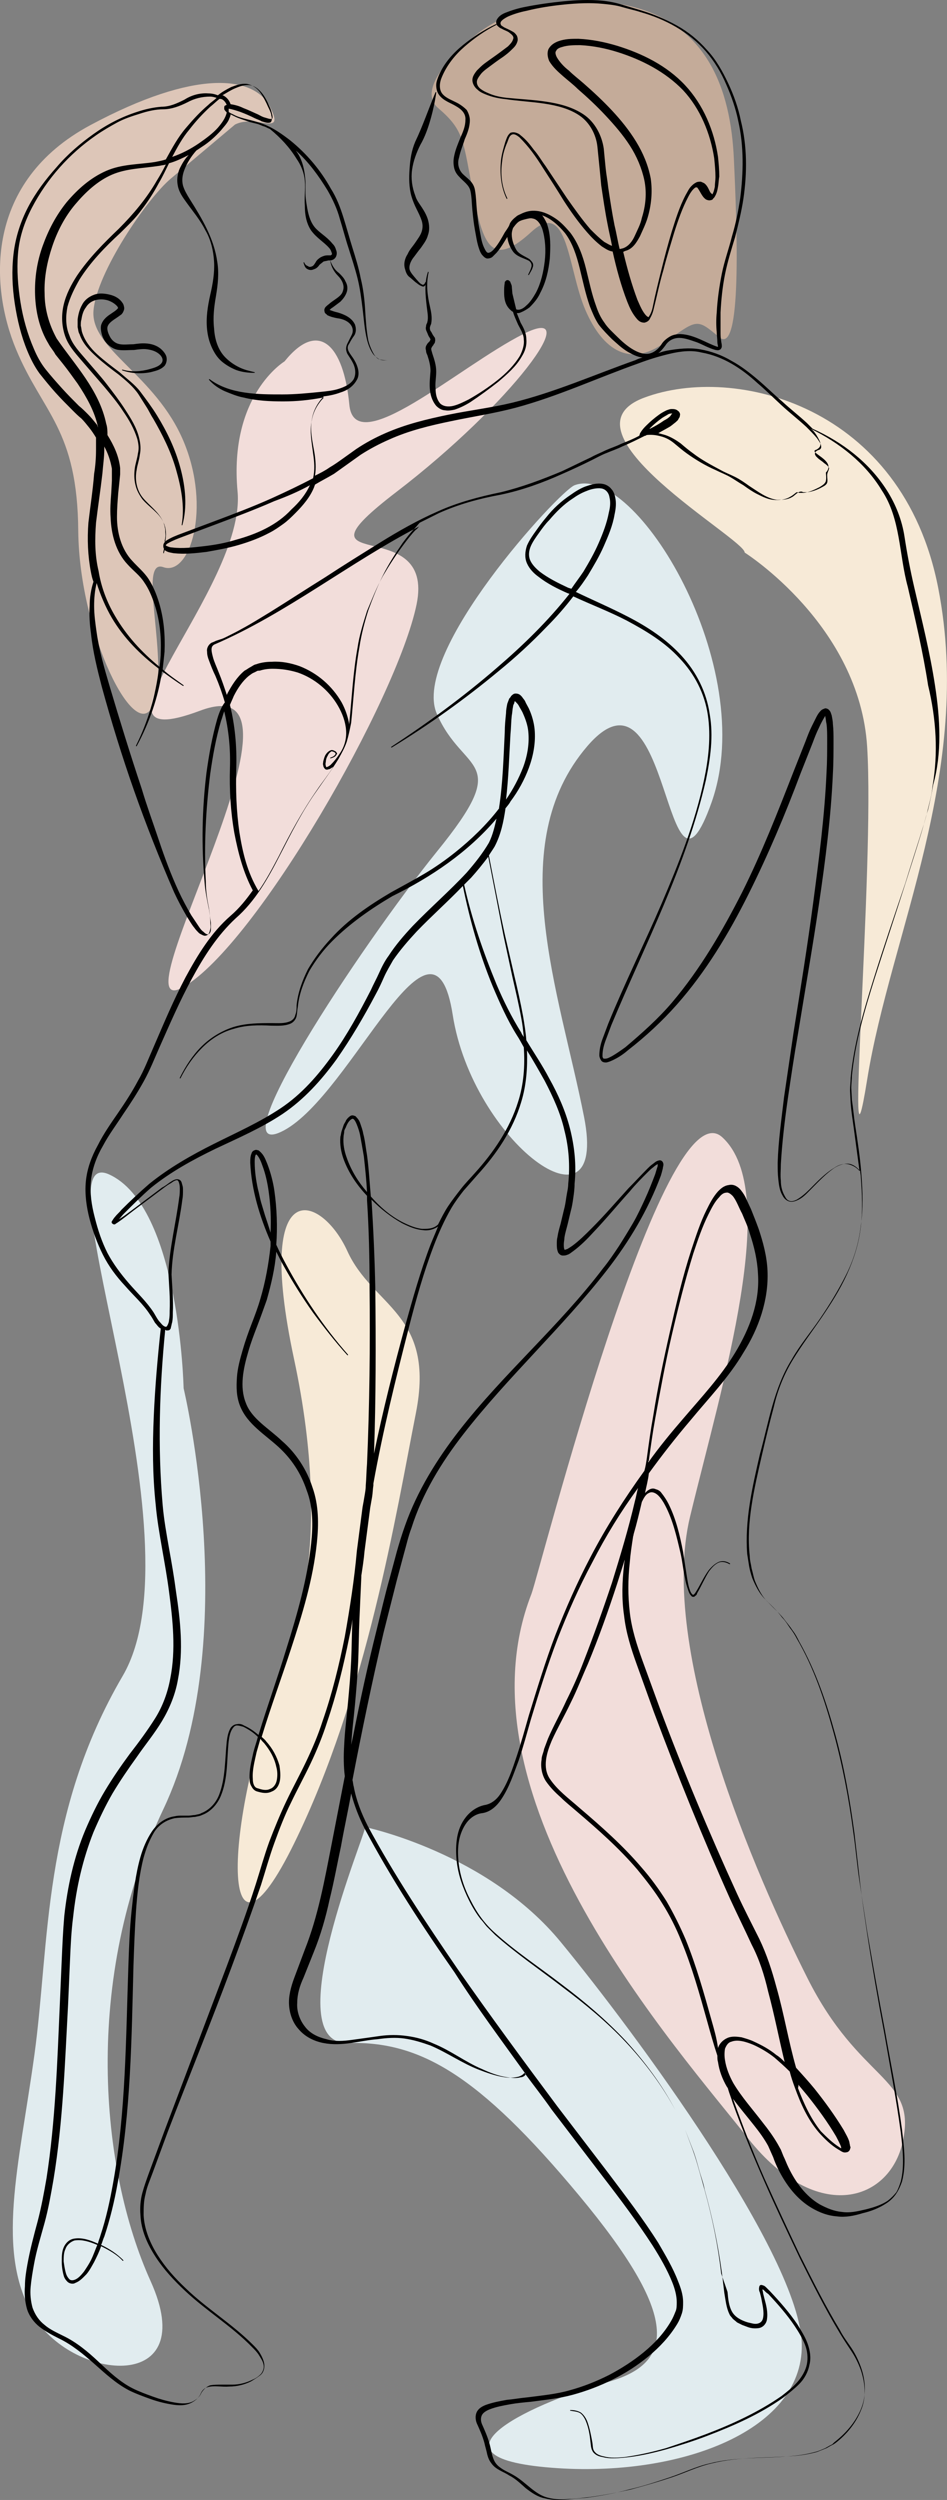
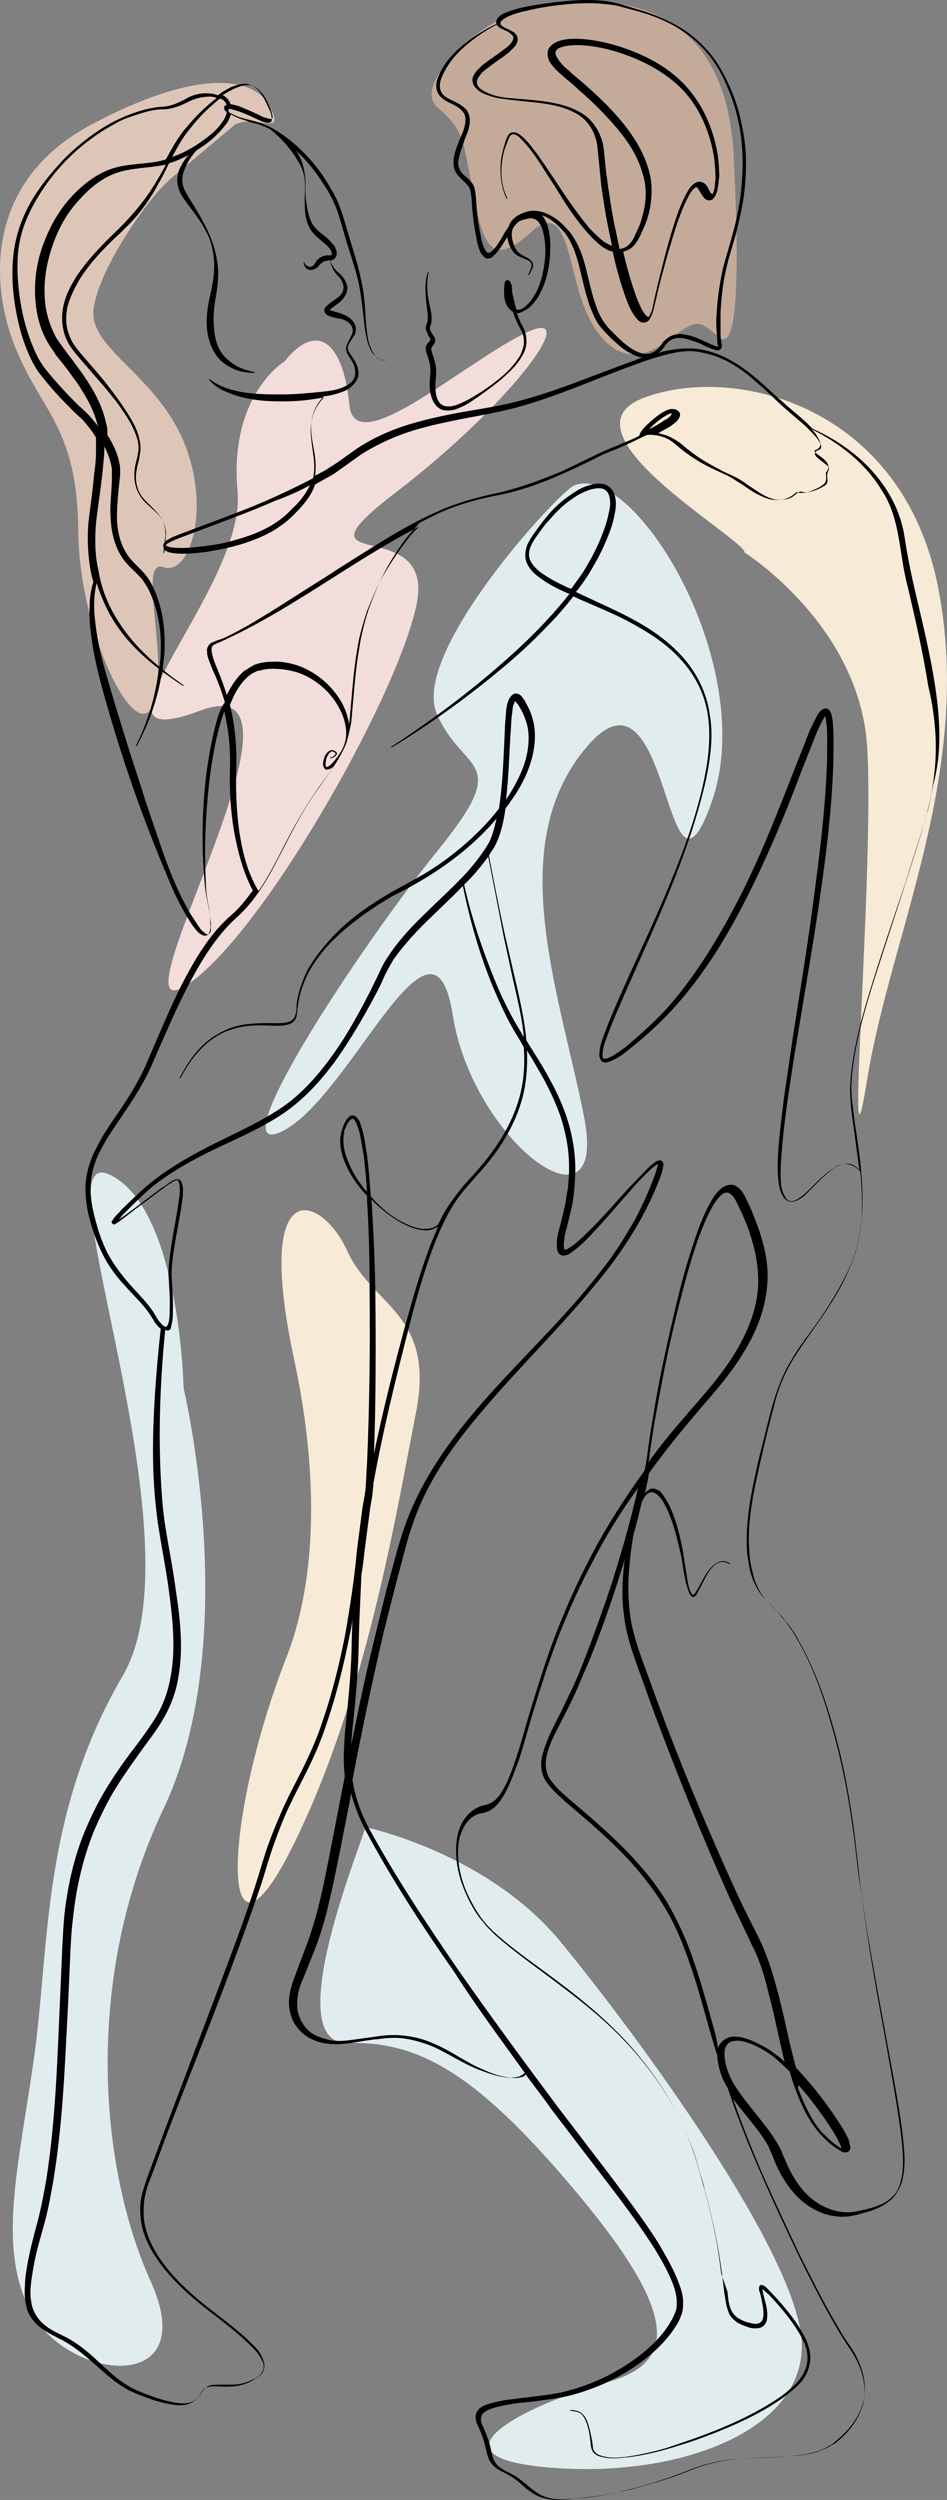
<svg xmlns="http://www.w3.org/2000/svg" version="1.1" id="Layer_1" x="0px" y="0px" style="enable-background:new 0 0 576 576;" xml:space="preserve" viewBox="213.37 90.99 149.21 393.67">
  <rect x="213.37" y="90.99" width="149.21" height="393.67" fill="#808080" stroke="none" />
  <style type="text/css">
	.st0{fill:#DDC6B8;}
	.st1{fill:#C4AB99;}
	.st2{fill:#F2DDDA;}
	.st3{fill:#E1ECEF;}
	.st4{fill:#F7EAD7;}
</style>
  <g>
    <g>
      <path class="st0" d="M250.4,110.6c0,0-6.3,5.3-10.1,8.5c-3.8,3.2-11.7,14.8-12.2,20.8c-0.5,6.1,9.8,10.1,14.2,20.6    c4.4,10.5,1,21.3-3.2,19.8c-4.2-1.5,1.1,15.1-1.6,21.7c-2.7,6.5-11.6-11.1-11.8-27.3c-0.1-16.2-5.6-18.6-9.8-28.7    s-4.9-26.4,11.7-35.3s25.8-7.8,28.3-2.9S253.8,108.9,250.4,110.6z" />
      <path class="st1" d="M288.6,96.3c-0.3,0.2-10.4,8.1-6.2,11.7s3.9,5.1,5.6,13.8c1.6,8.7,3.3,11,9.1,5.7c5.8-5.3,5.7,5.8,8.5,12.3    c2.8,6.5,7.1,9,12.4,5.2c5.3-3.8,5.1-3.9,8.7-0.9c3.6,3,2.8-17.3,2.3-28.1c-0.5-10.8-4.1-22-18.1-24.4S288.6,96.3,288.6,96.3z" />
      <path class="st2" d="M258.2,147.9c0,0-8.8,5.3-7.4,20.5s-26.7,42.3-5.9,34.5c20.8-7.8-14.1,50.2-2.6,43.5s33.6-45.3,36.7-60.2    c3.1-14.9-21.1-4-3.1-17.8c18-13.8,30-29.9,19.9-24.8c-10.1,5.1-26.7,20.1-27.4,11C267.5,145.4,263.6,141.2,258.2,147.9z" />
      <path class="st3" d="M303.9,167.4c-2.4,0.9-25.9,26.4-21.7,36c4.2,9.7,12.2,6.7,0,21.7c-12.2,15.1-35,49.7-24.1,43.9    c10.8-5.8,23.5-38.1,26.6-18.2s24.6,35.9,20.7,16.1s-12.8-42.9,0.5-58.4c13.3-15.5,12.1,30,19.6,8.8    C333,196,313.5,163.8,303.9,167.4z" />
      <path class="st4" d="M330.7,178c0.1-2.1-30.1-19.1-15.8-24.4c14.2-5.3,40.7,1.2,46.3,30S353.7,238,350,261    c-3.7,23,1.2-33.2,0-52.4S330.7,178,330.7,178z" />
-       <path class="st2" d="M297.1,342c1.3-3.4,20.8-80.6,30.1-71.9c9.3,8.6,0,38.6-5.1,59.7c-5.1,21.1,10.3,56.4,18.5,72.7    s17,15.5,15.1,25.3c-1.8,9.8-13.5,13.7-24.4,0C320.5,414,284.5,374.3,297.1,342z" />
      <path class="st3" d="M270.9,378.7c0.3,0.6-14,34.3-2.7,34s20.5,4.9,36.4,24s15.2,26.4,4.5,29.4c-10.7,2.9-30.1,11.5-9.8,13.4    s40.6-5.4,40.4-19.3c-0.2-13.9-26.3-49.2-37.9-63.3C290.2,382.7,270.9,378.7,270.9,378.7z" />
      <path class="st4" d="M258.1,353c1.1-2.9,8-18.1,1.6-48c-6.4-29.9,4.4-25.8,8.4-17c4,8.8,13.9,9.8,10.8,25.5    c-3.1,15.7-7.7,44.4-19.2,67.8C248.2,404.7,248.1,379.4,258.1,353z" />
      <path class="st3" d="M242.3,309.6c0,0,9.5,39.6-3.2,66.3c-12.7,26.8-10,56.6-2,74.3c8,17.7-12,15.8-18.3,5.7s-2.4-23.9,0-41.4    s1.2-37.9,13.9-59.6c12.7-21.7-13.4-83.9-2.2-79C241.7,280.9,242.3,309.6,242.3,309.6z" />
    </g>
    <g>
-       <path d="M238.1,156.4c-0.8-1.3-1.7-2.5-2.6-3.7c-0.9-1.2-2.2-2.1-3.3-3.1c-1.2-0.9-2.4-1.8-3.5-2.8c-1.1-1-2-2.2-2.4-3.5    c-0.1-0.3-0.1-0.7-0.2-1c0-0.4,0-0.7,0.1-1c0.1-0.7,0.3-1.4,0.7-1.9c0.7-1.2,2.2-1.5,3.5-1.1c0.6,0.2,1.2,0.6,1.5,1    c0.1,0.2,0.1,0.2-0.1,0.4c-0.2,0.2-0.5,0.4-0.8,0.6c-0.6,0.4-1.4,0.9-1.7,1.9c-0.1,0.5,0,1,0.1,1.4c0.1,0.4,0.3,0.8,0.5,1.1    c0.5,0.7,1.3,1.3,2.2,1.4c0.8,0.1,1.6,0,2.4,0c0.7-0.1,1.5-0.2,2.1-0.1c0.7,0.1,1.3,0.3,1.8,0.7c0.5,0.4,0.8,1,0.4,1.5    c-0.4,0.5-1.1,0.7-1.8,0.9c-1.4,0.4-2.9,0.5-4.3,0.1l0,0c0,0-0.1,0-0.1,0c0,0,0,0.1,0,0.1c1.4,0.5,3,0.6,4.5,0.3    c0.7-0.2,1.5-0.3,2.2-1c0.3-0.4,0.4-0.9,0.3-1.4c-0.1-0.4-0.4-0.8-0.7-1.1c-0.6-0.6-1.4-0.9-2.2-1c-0.9-0.1-1.6,0-2.3,0.1    c-0.7,0-1.5,0.1-2.1,0c-0.6-0.1-1.1-0.4-1.5-1c-0.3-0.5-0.6-1.2-0.5-1.7c0.1-0.5,0.6-0.9,1.2-1.3c0.3-0.2,0.6-0.4,1-0.7    c0.2-0.2,0.3-0.4,0.4-0.7c0.1-0.3,0-0.6-0.1-0.9c-0.5-0.9-1.3-1.3-2.1-1.5c-0.8-0.2-1.7-0.3-2.5,0c-0.8,0.3-1.5,0.8-1.9,1.6    c-0.4,0.7-0.6,1.5-0.7,2.3c0,0.4,0,0.8,0,1.2c0.1,0.4,0.1,0.8,0.3,1.1c0.5,1.5,1.6,2.6,2.7,3.6c1.1,1,2.3,1.9,3.5,2.8    c1.1,0.9,2.3,1.9,3.1,3.1l1.2,1.9c0.4,0.6,0.7,1.3,1.1,1.9c1.5,2.6,2.8,5.2,3.6,8c0.8,2.8,1.4,5.8,0.9,8.7l0,0c0,0,0,0,0,0.1    c0,0,0.1,0,0.1,0c0.8-2.9,0.5-6-0.3-9C241,161.7,239.7,159,238.1,156.4z" />
-       <path d="M278,134.7l0.8,0.7c0.3,0.2,0.6,0.5,0.9,0.6c0.2,0.1,0.4,0.2,0.6,0c0.2-0.2,0.2-0.4,0.2-0.5c0,0,0-0.1,0-0.1    c0,0-0.1,0-0.1,0c-0.1,0.2-0.1,0.3-0.3,0.4c-0.1,0.1-0.2,0-0.4-0.1c-0.3-0.2-0.5-0.5-0.7-0.7c-0.4-0.5-1-1.1-1.1-1.6    c-0.1-0.5,0.1-1.1,0.5-1.7c0.4-0.5,0.8-1.1,1.3-1.7c0.4-0.6,0.9-1.2,1.1-2c0.3-0.8,0.2-1.7,0-2.4c-0.2-0.7-0.6-1.4-1-2    c-0.4-0.6-0.8-1.1-1-1.8c-0.5-1.3-0.7-2.7-0.5-4.1c0.2-1.4,0.7-2.7,1.3-3.9c0.7-1.2,1.2-2.6,1.6-4c0.4-1.4,0.7-2.8,0.9-4.2    c0,0,0,0,0-0.1c0,0-0.1,0-0.1,0c-1.1,2.6-2,5.3-3.2,7.8c-0.6,1.4-0.8,2.8-0.9,4.3c-0.1,1.4-0.1,2.9,0.3,4.3c0.2,0.7,0.5,1.4,0.8,2    c0.3,0.6,0.6,1.2,0.8,1.8c0.2,0.6,0.2,1.2,0,1.8c-0.2,0.6-0.6,1.1-1,1.7c-0.4,0.6-0.9,1.1-1.2,1.8c-0.4,0.6-0.7,1.5-0.4,2.4    C277.4,134.2,277.7,134.5,278,134.7z" />
      <path d="M360.7,199c-0.8-5.3-2.1-10.4-3.3-15.6c-0.6-2.6-1.1-5.2-1.5-7.8c-0.4-2.7-1.4-5.2-2.8-7.4c-2.8-4.4-7-7.6-11.7-9.7    c-0.3-0.3-0.6-0.6-0.9-0.9c-1.3-1.2-2.6-2.2-3.9-3.4c-1.3-1.1-2.5-2.3-3.8-3.4c-1.3-1.1-2.7-2.2-4.2-3c-1.5-0.9-3.2-1.5-4.9-1.8    c-1.7-0.3-3.5-0.1-5.2,0.2c-0.5,0.1-0.9,0.2-1.4,0.4c0.4-0.3,0.8-0.8,1.1-1.2c0.5-0.8,1.3-1.2,2.2-1.2c0.9,0,1.9,0.4,2.8,0.7    c1,0.4,1.8,0.9,2.9,1.2c0.2,0,0.3,0.1,0.6,0c0.3-0.1,0.4-0.4,0.4-0.6c0-0.4-0.1-0.6-0.1-0.8c-0.1-0.5-0.1-1-0.1-1.5c0-1,0-2,0-3    c0.1-2,0.3-4,0.7-6c0.4-2,1-3.9,1.6-5.9c0.5-2,1-4,1.3-6c0.6-4.1,0.6-8.3-0.4-12.3c-0.4-2-1.1-4-2-5.9c-0.9-1.9-1.9-3.7-3.3-5.2    c-1.4-1.6-3-2.9-4.8-3.9c-1.8-1-3.7-1.8-5.7-2.4c-1-0.3-2-0.6-3-0.9c-1-0.3-2-0.5-3-0.6c-2.1-0.2-4.1-0.1-6.2,0.1    c-2,0.2-4.1,0.5-6.1,0.9c-1,0.2-2,0.5-3,0.9c-0.5,0.2-1,0.5-1.3,1c-0.2,0.3-0.2,0.7,0,1c0.2,0.2,0.4,0.4,0.7,0.5    c0.5,0.3,1,0.4,1.3,0.7c0.4,0.3,0.7,0.6,0.5,1c-0.1,0.4-0.5,0.8-0.8,1.1c-0.4,0.3-0.8,0.6-1.2,0.9c-0.8,0.6-1.7,1.2-2.5,1.8    c-0.4,0.3-0.8,0.7-1.2,1.1c-0.3,0.4-0.7,0.9-0.7,1.5c0,0.6,0.4,1.2,0.8,1.5c0.4,0.4,0.9,0.6,1.4,0.8c1,0.4,2,0.6,3,0.7    c2,0.3,4.1,0.4,6.1,0.7c2,0.3,4,0.8,5.6,1.9c1.6,1.1,2.6,3,2.8,4.9c0.1,1,0.2,2,0.3,3c0.1,1,0.2,2,0.3,3.1c0.3,2,0.6,4.1,1,6.1    c0.2,1.1,0.5,2.3,0.7,3.4c-0.4-0.1-0.8-0.4-1.2-0.6c-0.8-0.6-1.5-1.3-2.2-2c-1.3-1.5-2.5-3.2-3.7-4.9l-3.4-5.1    c-0.6-0.8-1.1-1.7-1.8-2.5c-0.6-0.8-1.2-1.6-2.1-2.3c-0.2-0.2-0.4-0.3-0.7-0.4c-0.3-0.1-0.6-0.1-0.9,0c-0.5,0.4-0.6,0.9-0.8,1.4    c-0.3,1-0.6,2-0.7,3c-0.2,2,0,4.2,0.9,6c0,0,0,0,0.1,0c0,0,0,0,0-0.1l0,0c-0.9-1.8-1.1-3.9-0.8-5.9c0.1-1,0.4-2,0.8-2.9    c0.2-0.5,0.3-1,0.7-1.2c0.4-0.2,0.8,0.1,1.2,0.4c0.7,0.7,1.4,1.5,2,2.3c0.6,0.8,1.2,1.7,1.7,2.5c1.1,1.7,2.2,3.4,3.3,5.2    c1.1,1.7,2.3,3.4,3.7,5c0.7,0.8,1.4,1.5,2.3,2.2c0.5,0.3,1,0.7,1.7,0.8c0.6,2.7,1.3,5.3,2.3,7.9c0.4,1,0.8,1.9,1.6,2.8    c0.2,0.2,0.5,0.5,1.1,0.5c0.5-0.1,0.8-0.4,0.9-0.7c0.3-0.5,0.5-1.1,0.6-1.6c0.5-2,0.9-4,1.5-6c0.5-2,1.1-3.9,1.7-5.9    c0.6-1.9,1.3-3.9,2.2-5.6c0.2-0.4,0.5-0.9,0.8-1.2c0.1-0.1,0.3-0.3,0.4-0.3c0.1,0,0.1,0,0.2,0c0.2,0.2,0.4,0.6,0.7,1.1    c0.2,0.3,0.3,0.5,0.7,0.8c0.2,0.1,0.5,0.2,0.8,0.1c0.1,0,0.3-0.1,0.3-0.2c0.1-0.1,0.2-0.2,0.2-0.2c0.4-0.6,0.5-1.1,0.6-1.7    c0.1-0.5,0.1-1.1,0.2-1.6c0-1.1-0.1-2.1-0.2-3.1c-0.6-4.1-2.3-8.2-5.2-11.3c-2.9-3.1-6.8-5-10.7-6.2c-2-0.6-4-1-6.1-1.1    c-1.1,0-2.1,0-3.2,0.4c-0.5,0.2-1.1,0.5-1.5,1.2c-0.3,0.7-0.1,1.4,0.1,1.9c0.6,1,1.4,1.7,2.2,2.4c0.8,0.7,1.6,1.3,2.3,2    c1.5,1.3,3,2.7,4.4,4.2c1.4,1.5,2.7,3,3.8,4.7c1.1,1.7,1.9,3.6,2.3,5.5c0.4,2,0.2,4-0.4,5.9c-0.2,1-0.7,1.9-1.1,2.8    c-0.4,0.9-1,1.7-1.9,2c-0.1,0-0.3,0.1-0.5,0.1c-0.3-1.2-0.5-2.5-0.8-3.7c-0.4-2-0.7-4-1-6c-0.1-1-0.3-2-0.4-3    c-0.1-1-0.2-2-0.3-3.1c-0.3-2.1-1.4-4.2-3.2-5.4c-1.8-1.2-3.9-1.7-5.9-2c-2-0.3-4.1-0.4-6.1-0.6c-1-0.1-2-0.3-2.9-0.7    c-0.5-0.2-0.9-0.4-1.3-0.7c-0.4-0.3-0.6-0.7-0.6-1.1c0-0.4,0.3-0.8,0.6-1.2c0.3-0.4,0.7-0.7,1.1-1c0.8-0.6,1.6-1.2,2.5-1.8    c0.4-0.3,0.8-0.6,1.2-1c0.4-0.4,0.8-0.7,1-1.4c0.1-0.3,0-0.7-0.1-0.9c-0.2-0.3-0.4-0.5-0.6-0.6c-0.5-0.3-1-0.5-1.4-0.7l-0.3-0.2    c-0.1-0.1-0.2-0.1-0.2-0.2c-0.1-0.2-0.1-0.3,0-0.5c0.2-0.3,0.7-0.6,1.1-0.8c0.9-0.4,1.9-0.7,2.9-0.9c2-0.5,4-0.8,6-1    c2-0.2,4.1-0.3,6.1-0.1c1,0.1,2,0.2,3,0.5c1,0.3,2,0.5,2.9,0.8c3.9,1.1,7.6,3.1,10.3,6.2c1.3,1.5,2.4,3.3,3.2,5.2    c0.8,1.8,1.5,3.8,1.9,5.8c0.9,4,0.8,8.1,0.3,12.1c-0.3,2-0.7,4-1.3,6c-0.5,2-1.2,3.9-1.6,5.9c-0.4,2-0.7,4.1-0.8,6.1    c-0.1,1-0.1,2.1,0,3.1c0,0.5,0.1,1,0.1,1.6c0,0.2,0.1,0.5,0.1,0.7c0,0-0.1,0-0.1,0c-1.8-0.6-3.6-1.9-5.8-2c-0.6,0-1.2,0.1-1.7,0.4    c-0.5,0.3-1,0.7-1.3,1.2c-0.5,0.8-1.3,1.4-2.1,1.5c-0.9,0.1-1.8-0.3-2.6-0.8c-0.8-0.5-1.6-1.2-2.3-1.9c-0.7-0.7-1.5-1.4-2-2.2    c-0.6-0.8-1-1.7-1.3-2.6c-0.7-1.9-1.1-3.9-1.6-5.9c-0.5-2-1.2-4-2.5-5.7c-0.7-0.8-1.4-1.6-2.3-2.2c-0.9-0.6-1.9-1.1-3-1.2    c-0.9-0.1-1.7,0.1-2.5,0.5c-0.2,0.1-0.5,0.2-0.7,0.4c-0.4,0.3-0.8,0.7-1,1.1c0,0.1-0.1,0.2-0.1,0.3c-0.2,0.4-0.5,0.8-0.7,1.1    c-0.5,0.9-1,1.8-1.6,2.5c-0.3,0.4-0.7,0.7-1,0.7c-0.3,0-0.5-0.5-0.7-0.9c-0.4-0.9-0.5-1.9-0.7-2.9c-0.2-1-0.3-2-0.4-3    c-0.1-1-0.1-2-0.3-3.1c-0.1-0.6-0.4-1.1-0.8-1.5c-0.4-0.4-0.8-0.7-1.1-1c-0.7-0.7-0.9-1.7-0.6-2.6c0.2-1,0.6-1.9,0.9-2.9    c0.4-0.9,0.8-1.9,0.8-3c0-0.5-0.2-1.1-0.5-1.6c-0.4-0.4-0.8-0.7-1.3-1c-0.9-0.5-1.9-0.8-2.5-1.5c-0.6-0.7-0.5-1.8-0.1-2.7    c0.8-1.9,2.1-3.5,3.6-4.8c1.5-1.3,3.2-2.5,5-3.4l0,0c0,0,0,0,0-0.1c0,0,0,0-0.1,0c-1.9,0.9-3.6,2-5.2,3.3c-1.6,1.3-3,2.9-3.8,4.8    c-0.2,0.5-0.4,1-0.4,1.5c0,0.5,0.1,1.1,0.5,1.6c0.7,0.9,1.8,1.2,2.6,1.7c0.9,0.5,1.6,1.2,1.5,2.2c0,1-0.4,1.9-0.8,2.8    c-0.4,1-0.8,1.9-1,3c-0.1,0.5-0.1,1.1,0,1.6c0.1,0.6,0.4,1.1,0.8,1.5c0.7,0.8,1.6,1.3,1.8,2.3c0.2,0.9,0.2,2,0.3,3    c0.1,1,0.2,2,0.4,3.1c0.2,1,0.3,2,0.7,3.1c0.1,0.3,0.2,0.5,0.4,0.8c0.2,0.2,0.4,0.5,0.8,0.6c0.4,0,0.7-0.1,0.9-0.3    c0.2-0.2,0.4-0.4,0.6-0.6c0.7-0.8,1.2-1.7,1.7-2.5c0.1,0.8,0.4,1.6,0.9,2.3c0.6,0.8,1.6,1,2.4,1.4c0.4,0.2,0.6,0.6,0.5,1    c-0.1,0.4-0.3,0.8-0.5,1.2l0,0c0,0,0,0.1,0,0.1c0,0,0.1,0,0.1,0c0.2-0.4,0.5-0.8,0.6-1.2c0.1-0.2,0.1-0.5,0-0.7    c-0.1-0.2-0.3-0.4-0.5-0.6c-0.8-0.5-1.7-0.8-2.1-1.5c-0.4-0.7-0.7-1.6-0.7-2.4c0-0.4,0.1-0.7,0.2-1c0.3-0.4,0.5-0.7,0.9-1    c0.3-0.2,0.7-0.3,1.1-0.4c0.4-0.1,0.8-0.2,1.1-0.1c0.7,0.1,1.2,0.8,1.5,1.6c0.5,1.6,0.6,3.4,0.4,5.1c-0.2,1.7-0.6,3.5-1.4,5    c-0.4,0.7-0.9,1.5-1.5,2c-0.5,0.5-1.1,0.8-1.6,0.6c-0.2-0.8-0.4-1.7-0.6-2.5L294,136l-0.1-0.3l-0.1-0.2l0-0.1c0,0,0,0-0.2-0.2    c-0.1-0.1-0.2-0.1-0.3-0.1c-0.2,0-0.3,0.2-0.4,0.3c0,0,0,0.1,0,0.1c-0.1,0.6-0.1,1-0.1,1.5c0,0.9,0.1,2,1,2.8    c0.1,0.1,0.2,0.2,0.4,0.3c0.2,0.7,0.5,1.3,0.8,2c0.4,0.8,0.9,1.5,0.9,2.4c0.1,0.8-0.2,1.7-0.6,2.5c-0.9,1.5-2.2,2.8-3.6,3.9    c-1.4,1.1-2.9,2.1-4.5,3c-0.8,0.4-1.6,0.8-2.4,1c-0.8,0.2-1.6,0.1-2.1-0.4c-0.5-0.6-0.7-1.4-0.7-2.3c-0.1-0.9,0.1-1.7,0.1-2.7    c0-1-0.3-1.9-0.6-2.8c-0.1-0.4-0.3-0.8-0.1-1c0-0.1,0.1-0.1,0.1-0.2c0.1-0.1,0.2-0.2,0.2-0.3c0.1-0.1,0.2-0.2,0.2-0.4    c0.1-0.2,0-0.5,0-0.6c-0.2-0.3-0.3-0.4-0.4-0.6c-0.1-0.2-0.2-0.4-0.3-0.5c-0.1-0.2-0.1-0.4-0.1-0.5c0-0.1,0.1-0.4,0.2-0.6    c0.2-1,0-1.9-0.2-2.8c-0.4-1.7-0.6-3.5-0.2-5.3l0,0c0,0,0,0,0-0.1c0,0-0.1,0-0.1,0c-0.3,0.9-0.4,1.8-0.4,2.7    c0,0.9,0.1,1.8,0.2,2.7c0.1,0.9,0.3,1.8,0.1,2.5c0,0.2-0.2,0.3-0.2,0.7c-0.1,0.3,0,0.6,0.1,0.8c0.1,0.2,0.2,0.5,0.3,0.7    c0.1,0.2,0.3,0.4,0.3,0.6c0,0.1,0,0,0,0c0,0-0.1,0.1-0.1,0.2c-0.1,0.1-0.1,0.1-0.2,0.2c-0.1,0.1-0.2,0.2-0.3,0.4    c-0.2,0.3-0.2,0.6-0.1,0.9c0,0.3,0.1,0.5,0.2,0.7c0.3,0.9,0.5,1.7,0.5,2.5c-0.1,1.6-0.5,3.8,0.9,5.5c0.4,0.4,0.9,0.7,1.4,0.7    c0.5,0.1,1,0,1.5-0.1c0.9-0.3,1.7-0.7,2.5-1.2c1.5-1,3-2.1,4.4-3.2c1.4-1.2,2.8-2.4,3.7-4c0.5-0.8,0.8-1.7,0.7-2.7    c0-1-0.5-1.9-0.9-2.6c-0.2-0.5-0.4-1-0.6-1.5c0.2,0,0.4,0,0.6-0.1c0.5-0.2,1-0.5,1.4-0.8c0.7-0.7,1.3-1.4,1.7-2.3    c0.9-1.7,1.3-3.5,1.5-5.4c0.1-1.8,0.2-3.7-0.5-5.6c-0.2-0.4-0.4-0.8-0.7-1.2c1.4,0.5,2.6,1.6,3.6,2.8c1.2,1.6,1.8,3.5,2.3,5.5    c0.5,2,0.9,4,1.6,6c0.4,1,0.8,2,1.4,2.9c0.7,0.9,1.4,1.6,2.1,2.3c0.8,0.7,1.5,1.4,2.5,2c0.7,0.4,1.5,0.8,2.3,0.9    c-0.4,0.1-0.7,0.2-1.1,0.4c-6.5,2.3-12.8,5.1-19.4,6.7c-3.3,0.8-6.7,1.2-10.1,1.9c-3.4,0.7-6.7,1.5-9.9,2.9    c-1.6,0.7-3.1,1.5-4.6,2.5c-0.7,0.5-1.4,1-2.1,1.5c-0.7,0.5-1.4,1-2.1,1.4c-0.7,0.5-1.5,0.9-2.3,1.3c0.2-1.2,0.1-2.5-0.1-3.7    c-0.3-1.7-0.7-3.4-0.4-5.1c0.2-1.4,0.9-2.7,1.9-3.7c0.9-0.1,1.8-0.3,2.6-0.6c1-0.3,2-0.9,2.6-2c0.3-0.5,0.3-1.1,0.2-1.6    c-0.1-0.5-0.3-1-0.6-1.5c-0.5-0.9-1.5-1.7-0.8-2.6c0.2-0.4,0.5-0.9,0.8-1.3c0.3-0.5,0.3-1.1,0.1-1.7c-0.5-1.1-1.7-1.6-2.7-1.9    c-0.5-0.1-1-0.3-1.3-0.4c0,0,0,0,0,0c0.1-0.1,0.3-0.3,0.5-0.4c0.4-0.3,0.8-0.6,1.2-0.9c0.4-0.4,0.8-0.9,1-1.5    c0.2-0.6,0.1-1.2-0.2-1.7c-0.2-0.5-0.6-0.9-1-1.3c-0.7-0.5-1.1-1.2-1.4-2c0.2,0,0.5-0.1,0.7-0.3c0.4-0.4,0.4-1,0.2-1.4    c-0.1-0.4-0.3-0.7-0.6-1c-0.9-1.1-2.1-1.7-2.8-2.6c-0.7-0.9-1-2.1-1.2-3.4c-0.1-0.6-0.2-1.3-0.2-1.9c0-0.6,0-1.3,0-1.9    c-0.1-1.3-0.3-2.6-0.9-3.8c-0.2-0.4-0.4-0.7-0.6-1c2,1.8,3.6,4,5,6.3c0.8,1.4,1.5,2.9,1.9,4.4c0.5,1.6,0.9,3.2,1.4,4.7    c0.5,1.6,1,3.1,1.4,4.7c0.4,1.6,0.6,3.2,0.8,4.8c0.2,1.6,0.3,3.3,0.7,4.9c0.2,0.8,0.5,1.6,1,2.3c0.3,0.3,0.6,0.6,1,0.8    c0.4,0.2,0.9,0.1,1.2,0.1l0,0c0,0,0,0,0,0c0,0,0,0,0,0c-0.4,0-0.8,0-1.2-0.1c-0.4-0.1-0.6-0.4-0.9-0.8c-0.4-0.7-0.7-1.4-0.9-2.2    c-0.3-1.6-0.4-3.2-0.5-4.9c-0.1-1.6-0.3-3.3-0.7-4.9c-0.3-1.6-0.8-3.2-1.3-4.8c-0.5-1.6-0.9-3.1-1.4-4.7c-0.5-1.6-1.1-3.2-2-4.6    c-1.6-2.9-3.8-5.5-6.4-7.6c-1.3-1-2.7-2-4.3-2.6c-0.8-0.3-1.6-0.5-2.4-0.7c-0.8-0.2-1.6-0.4-2.3-0.8c-0.2-0.1-0.5-0.2-0.7-0.4    c0-0.2,0-0.3,0-0.5c0.6,0.1,1.2,0.3,1.8,0.5c0.8,0.3,1.5,0.6,2.3,1c0.4,0.2,0.8,0.3,1.1,0.5c0.4,0.1,0.8,0.3,1.3,0.2    c0.3-0.1,0.3-0.5,0.3-0.7c0-0.2-0.1-0.4-0.1-0.6c-0.1-0.4-0.3-0.8-0.5-1.2c-0.3-0.7-0.7-1.5-1.2-2.2c-0.5-0.7-1.2-1.2-2.1-1.4    c-0.9-0.1-1.7,0.2-2.5,0.5c-0.8,0.4-1.5,0.8-2.1,1.3c-0.5-0.2-1-0.3-1.5-0.3c-1.4-0.1-2.7,0.3-3.8,1c-1.2,0.6-2.3,1.1-3.6,1.1    c-1.3,0.1-2.6,0.4-3.8,0.8c-2.5,0.8-4.8,2-6.9,3.5c-2.1,1.5-4.1,3.2-5.8,5.2c-1.7,1.9-3.3,4-4.5,6.3c-1.2,2.3-2,4.8-2.3,7.4    c-0.3,2.6-0.2,5.2,0.2,7.8c0.4,2.6,1,5.1,2,7.5c0.5,1.2,1.1,2.4,1.9,3.5c0.8,1,1.6,2,2.5,3c0.9,1,1.8,1.9,2.7,2.8    c0.5,0.5,0.9,0.9,1.4,1.3c0.4,0.4,0.8,0.9,1.2,1.4c0.4,0.5,0.8,1.1,1.1,1.6c0,0.6,0,1.3,0,1.9c0,1.3-0.1,2.6-0.3,3.8    c-0.2,2.6-0.6,5.1-0.9,7.7c-0.2,2.6-0.1,5.2,0.4,7.8c0.1,0.5,0.2,1,0.4,1.5c-0.4,1.2-0.6,2.5-0.6,3.8c-0.1,1.4,0,2.9,0.2,4.3    c0.3,2.9,1,5.7,1.7,8.4c1.5,5.5,3.2,11,5.1,16.4c1.9,5.4,4,10.7,6.3,16c0.6,1.3,1.3,2.6,2,3.8c0.4,0.6,0.7,1.2,1.2,1.8    c0.2,0.3,0.5,0.6,0.7,0.8c0.1,0.1,0.3,0.2,0.5,0.3c0.2,0.1,0.4,0.2,0.7,0.1c0.5-0.2,0.5-0.7,0.6-1c0.1-0.4,0-0.7,0-1.1    c0-0.7-0.1-1.4-0.2-2.2c-0.3-1.4-0.5-2.8-0.5-4.2c-0.3-5.7,0-11.4,0.7-17c0.4-2.8,0.9-5.6,1.7-8.3c0.2-0.5,0.3-1,0.5-1.5    c0.7,2.9,1,5.9,0.9,8.9c-0.1,3.4,0.1,6.9,0.7,10.3c0.6,3.1,1.4,6.2,2.9,9c-1,1.4-2.1,2.8-3.5,4c-3.1,2.7-5.2,6.2-7.1,9.7    c-1.9,3.6-3.4,7.2-5,10.9c-0.8,1.8-1.5,3.7-2.5,5.4c-0.9,1.7-2,3.4-3.1,5c-1.1,1.6-2.3,3.3-3.2,5.1c-1,1.8-1.7,3.7-1.9,5.7    c-0.2,2,0.1,4.1,0.6,6c0.5,1.9,1.2,3.8,2.1,5.6c0.9,1.8,2.1,3.4,3.5,4.9c1.3,1.5,2.8,2.8,3.9,4.5c0.3,0.4,0.5,0.8,0.8,1.3    c0.3,0.3,0.5,0.7,0.9,0.9c0,0,0,0,0,0c-0.5,4.6-0.9,9.2-1.1,13.8c-0.2,4.6-0.2,9.2,0.3,13.9c0.2,2.3,0.6,4.6,1,6.9    c0.4,2.3,0.8,4.5,1.1,6.8c0.6,4.5,1.1,9.2,0.2,13.7c-0.4,2.2-1.2,4.4-2.4,6.3c-1.2,1.9-2.6,3.8-4,5.6c-1.4,1.9-2.7,3.8-3.9,5.8    c-1.2,2-2.2,4.1-3.1,6.2c-1.8,4.3-2.8,8.9-3.3,13.5c-0.2,2.3-0.3,4.6-0.4,6.9l-0.3,6.9c-0.4,9.2-0.7,18.5-2.1,27.5    c-0.4,2.3-0.8,4.5-1.4,6.8c-0.6,2.2-1.2,4.5-1.6,6.7c-0.2,1.1-0.4,2.3-0.4,3.5c-0.1,1.2,0,2.4,0.3,3.5c0.3,1.1,1.1,2.2,2,2.9    c0.9,0.7,2,1.3,3,1.8c2.1,1,3.9,2.5,5.6,4c1.7,1.5,3.4,3.1,5.5,4.2c1,0.5,2.1,0.9,3.2,1.3c1.1,0.4,2.2,0.7,3.4,0.9    c1.1,0.2,2.4,0.3,3.5-0.4c0.5-0.3,1-0.8,1.2-1.3c0.2-0.5,0.6-0.9,1.1-1c1-0.3,2.2,0,3.4-0.1c1.2,0,2.4-0.3,3.4-0.8    c0.5-0.3,1-0.6,1.5-1c0.5-0.4,0.7-1.1,0.6-1.8c-0.1-0.6-0.4-1.2-0.7-1.7c-0.3-0.5-0.7-0.9-1.1-1.3c-3.3-3.3-7.3-5.7-10.6-8.9    c-1.7-1.6-3.2-3.3-4.4-5.2c-1.2-1.9-2.1-4.1-2.2-6.3c0-1.1,0-2.2,0.3-3.3c0.2-1.1,0.7-2.2,1.1-3.3c0.8-2.2,1.6-4.3,2.4-6.5    c3.3-8.6,6.8-17.2,10-25.8c1.6-4.3,3.2-8.7,4.7-13.1c0.7-2.2,1.3-4.4,2.1-6.6c0.8-2.2,1.6-4.3,2.6-6.3c1-2.1,2.1-4.1,3.1-6.2    c1-2.1,1.9-4.3,2.6-6.5c1.5-4.4,2.6-8.9,3.5-13.4c0.2-0.9,0.4-1.9,0.5-2.8c-0.1,2.2-0.1,4.3-0.2,6.5c-0.1,2.2-0.3,4.4-0.5,6.6    c-0.2,2.2-0.5,4.4-0.6,6.7c-0.1,1.6-0.1,3.3,0.1,4.9c-0.7,3.6-1.4,7.2-2.1,10.8c-1.1,5.6-2.1,11.2-4.2,16.5l-1.5,4    c-0.5,1.3-1,2.8-1,4.3c0,1.5,0.5,3.1,1.5,4.2c1,1.2,2.4,1.9,3.9,2.2c1.5,0.3,3,0.2,4.4,0c1.4-0.2,2.8-0.5,4.2-0.6    c1.4-0.2,2.8-0.3,4.2-0.1c1.4,0.2,2.7,0.6,4.1,1.1c2.6,1.1,5,2.8,7.6,3.8c1.3,0.5,2.7,1,4.1,1.2c0.7,0.1,1.4,0.1,2.2-0.1    c0.3-0.1,0.7-0.3,0.9-0.6c1.4,1.9,2.9,3.8,4.3,5.8l8.1,10.6c2.7,3.5,5.4,7.1,7.8,10.8c1.2,1.9,2.3,3.8,3.1,5.8    c0.4,1,0.7,2.1,0.7,3.1c0,0.5,0,1.1-0.2,1.5c-0.2,0.5-0.4,1-0.7,1.5c-1.1,1.9-2.6,3.5-4.3,4.9c-1.7,1.4-3.6,2.6-5.5,3.6    c-2,1-4,1.8-6.2,2.4c-2.1,0.6-4.3,0.8-6.6,1.1c-1.1,0.1-2.2,0.3-3.3,0.4c-1.1,0.2-2.2,0.4-3.3,0.8c-0.5,0.2-1.1,0.5-1.4,1.1    c-0.3,0.6-0.2,1.3,0,1.8c0.5,1.1,0.9,2,1.2,3.1c0.1,0.5,0.3,1.1,0.4,1.6c0.1,0.5,0.3,1.1,0.7,1.6c0.7,1,1.9,1.3,2.8,1.9    c1,0.5,1.8,1.3,2.6,2c0.9,0.7,1.9,1.4,3,1.6c1.1,0.3,2.3,0.3,3.4,0.2c1.1-0.1,2.2-0.2,3.3-0.3c2.2-0.3,4.4-0.7,6.6-1.3    c2.2-0.5,4.3-1.2,6.4-1.9c2.1-0.7,4.1-1.7,6.3-2.2c4.3-1.1,8.8-0.7,13.3-1.2c1.1-0.1,2.2-0.3,3.3-0.6c0.5-0.1,1.1-0.4,1.6-0.6    l0.7-0.4l0.4-0.2l0.3-0.3c1.8-1.4,3.3-3.1,4.2-5.2c0.9-2.1,0.8-4.5,0-6.7c-0.4-1.1-0.9-2.1-1.5-3c-0.6-0.9-1.3-1.8-1.8-2.8    c-2.3-3.8-4.3-7.8-6.3-11.8c-1.9-4-3.8-8.1-5.6-12.1c-1.8-4.1-3.4-8.2-4.9-12.4c0-0.1,0-0.1-0.1-0.2c1.1,1.5,2.3,2.9,3.4,4.3    c0.8,1,1.6,2.1,2.2,3.2l0.4,0.9l0.4,0.9c0.2,0.6,0.5,1.3,0.8,1.9c1.2,2.4,2.9,4.7,5.3,6.1c1.2,0.7,2.5,1.2,3.9,1.3    c1.4,0.2,2.8-0.1,4.1-0.5c1.3-0.3,2.6-0.8,3.8-1.6c0.6-0.4,1.1-0.9,1.5-1.5c0.4-0.6,0.7-1.3,0.9-1.9c0.7-2.7,0.3-5.4,0-8.1    c-0.7-5.3-1.8-10.5-2.7-15.7c-1-5.2-1.9-10.4-2.8-15.6c-0.4-2.6-0.8-5.2-1.2-7.8c-0.4-2.6-0.6-5.2-1-7.9    c-0.7-5.3-1.7-10.5-3.1-15.6c-1.4-5.1-3.1-10.2-5.8-14.8c-0.3-0.6-0.7-1.2-1.1-1.7c-0.4-0.6-0.7-1.1-1.2-1.6    c-0.8-1.1-1.8-2-2.7-2.9c-0.9-0.9-1.5-2.1-2-3.3c-0.2-0.6-0.4-1.3-0.5-1.9c-0.1-0.6-0.2-1.3-0.3-1.9c-0.2-2.6,0-5.3,0.4-7.9    c0.4-2.6,1-5.2,1.6-7.8c1.4-5.1,2.2-10.4,5-14.9c1.3-2.3,3-4.3,4.5-6.5c1.5-2.2,2.9-4.5,4.1-6.9c1.2-2.4,2-5,2.3-7.7    c0.4-2.7,0.3-5.4,0.1-8c-0.2-2.7-0.6-5.3-1-7.9c-0.2-1.3-0.3-2.6-0.5-3.9l-0.1-1.9c0-0.6,0.1-1.3,0.1-1.9c0.5-5.2,2-10.3,3.6-15.4    c1.6-5,3.3-10.1,4.9-15.1c0.8-2.5,1.6-5,2.4-7.6c0.4-1.3,0.7-2.6,1.1-3.8c0.3-1.3,0.6-2.6,0.8-3.9    C361.8,209.6,361.5,204.2,360.7,199z M311.9,130.5c1.2-0.3,1.8-1.4,2.3-2.3c0.4-0.9,0.9-1.9,1.2-2.9c0.6-2,0.8-4.1,0.5-6.2    c-0.4-2.1-1.2-4-2.3-5.8c-1.1-1.8-2.4-3.4-3.8-4.9c-1.4-1.5-2.9-2.9-4.5-4.3c-0.8-0.7-1.6-1.3-2.3-2c-0.8-0.6-1.5-1.4-1.9-2.1    c-0.2-0.4-0.3-0.8-0.1-1c0.1-0.3,0.5-0.5,0.9-0.6c0.9-0.3,1.9-0.3,2.9-0.3c2,0.1,4,0.5,5.9,1.1c3.8,1.2,7.5,3.1,10.3,6    c2.7,2.9,4.3,6.8,4.9,10.7c0.1,1,0.2,2,0.2,3c0,0.5-0.1,1-0.1,1.5c-0.1,0.5-0.2,0.9-0.4,1.2c0,0,0,0,0,0c-0.1-0.1-0.2-0.2-0.3-0.3    c-0.2-0.3-0.4-1-0.9-1.4c-0.1-0.1-0.4-0.2-0.6-0.3c-0.2,0-0.5,0-0.7,0.1c-0.4,0.2-0.6,0.4-0.8,0.6c-0.4,0.4-0.6,0.9-0.9,1.4    c-1,1.9-1.6,3.9-2.2,5.8c-0.6,2-1.1,3.9-1.6,5.9c-0.5,2-1,4-1.4,6c-0.1,0.5-0.3,1-0.5,1.3c-0.1,0.2-0.2,0.3-0.2,0.2    c0,0-0.1,0-0.3-0.2c-0.6-0.6-1-1.6-1.4-2.5c-0.9-2.4-1.6-4.9-2.2-7.4C311.5,130.6,311.7,130.6,311.9,130.5z M293.1,135.7    L293.1,135.7C293.1,135.7,293.1,135.7,293.1,135.7C293.1,135.7,293.1,135.7,293.1,135.7z M293.1,135.7L293.1,135.7    C293.1,135.8,293.1,135.8,293.1,135.7z M250.3,109.3c0.8,0.4,1.6,0.6,2.4,0.9c0.4,0.1,0.8,0.2,1.2,0.3c0.4,0.1,0.7,0.3,1.1,0.4    c0.3,0.1,0.6,0.3,0.9,0.4c1.7,1.4,3.1,2.9,4.2,4.7c0.7,1,1.2,2.2,1.3,3.5c0.1,1.3-0.1,2.6,0,3.9c0,1.3,0.2,2.7,1,3.9    c0.9,1.2,2,1.8,2.8,2.7c0.2,0.2,0.3,0.4,0.4,0.7c0.1,0.2,0.1,0.4,0,0.4c0,0-0.1,0.1-0.1,0.1c0,0-0.3,0-0.5,0    c-0.4,0-0.7,0.1-1.1,0.3c-0.3,0.2-0.6,0.4-0.8,0.8c-0.2,0.3-0.3,0.5-0.5,0.6c-0.2,0.1-0.5,0.2-0.7,0c-0.3-0.1-0.5-0.3-0.6-0.6    c0,0,0,0-0.1,0c0,0,0,0,0,0.1c0.1,0.3,0.2,0.7,0.5,0.9c0.3,0.2,0.7,0.3,1.1,0.1c0.4-0.1,0.7-0.4,0.9-0.7c0.2-0.2,0.4-0.3,0.6-0.5    c0.2-0.1,0.5-0.1,0.8-0.2c0.1,0,0.2,0,0.3,0c0.1,0.9,0.6,1.8,1.2,2.4c0.7,0.7,1.1,1.6,0.8,2.4c-0.2,0.8-1.1,1.2-2,1.9    c-0.2,0.2-0.4,0.3-0.7,0.6c-0.1,0.1-0.3,0.4-0.2,0.7c0,0.2,0.1,0.3,0.2,0.4c0.1,0.1,0.2,0.1,0.2,0.2c0.6,0.3,1.1,0.4,1.6,0.5    c0.9,0.1,1.9,0.5,2.3,1.3c0.2,0.4,0.2,0.9,0,1.3l-0.7,1.4c-0.1,0.2-0.2,0.5-0.2,0.8c0,0.3,0.1,0.6,0.2,0.8    c0.3,0.5,0.6,0.9,0.8,1.3c0.5,0.9,0.6,1.9,0.2,2.7c-0.5,0.8-1.4,1.2-2.3,1.5c-0.9,0.3-1.9,0.4-2.9,0.5c-2,0.2-4,0.4-6,0.4    c-2,0-4,0-6-0.3c-2-0.3-3.9-0.9-5.5-2.1c0,0,0,0-0.1,0c0,0,0,0.1,0,0.1c0.7,0.8,1.6,1.4,2.5,1.8c1,0.4,1.9,0.8,3,1    c2,0.5,4.1,0.6,6.2,0.6c2.1,0,4.1-0.2,6.2-0.6c0.1,0,0.1,0,0.2,0c-1,1-1.7,2.3-1.9,3.6c-0.4,1.7,0,3.5,0.2,5.2    c0.2,1.3,0.3,2.6,0,3.9c-2.1,1.1-4.2,2.1-6.4,3.1c-3.1,1.4-6.3,2.6-9.5,3.8l-4.8,1.8c-0.8,0.3-1.6,0.6-2.4,1.1    c-0.1,0.1-0.2,0.1-0.3,0.2c0-0.2,0.1-0.4,0.1-0.6c0.1-0.4,0-0.8,0-1.3c0-0.2-0.1-0.4-0.1-0.6c-0.1-0.2-0.1-0.4-0.2-0.6    c-0.7-1.6-2.2-2.6-3.2-3.8c-1-1.2-1.3-2.9-1-4.4c0.1-0.8,0.4-1.5,0.5-2.4c0.2-0.9,0.1-1.8-0.1-2.6c-0.4-1.7-1.3-3.1-2.2-4.5    c-0.9-1.4-1.9-2.7-2.9-4c-1-1.3-2.1-2.5-3.2-3.8c-1.1-1.3-2.2-2.4-2.7-3.9c-0.6-1.4-0.6-3-0.3-4.5c0.4-1.5,1.1-2.9,1.9-4.3    c1.7-2.7,4-5.1,6.4-7.3c1.2-1.2,2.4-2.3,3.4-3.7c1-1.3,1.9-2.7,2.7-4.2c0.6-1,1.1-2.1,1.6-3.1c1.1-0.3,2.1-0.8,3.1-1.3    c-0.6,0.6-1,1.3-1.4,2.1c-0.4,0.9-0.5,1.9-0.3,2.8c0.2,1,0.8,1.8,1.3,2.5c1,1.4,2.2,2.8,3,4.4c0.9,1.5,1.3,3.3,1.4,5    c0.1,1.7-0.2,3.5-0.6,5.2c-0.4,1.8-0.7,3.6-0.5,5.5c0.1,0.9,0.3,1.8,0.7,2.7c0.4,0.9,0.9,1.7,1.6,2.3c0.7,0.6,1.6,1.1,2.4,1.4    c0.9,0.3,1.8,0.4,2.7,0.4c0,0,0,0,0.1,0c0,0,0-0.1,0-0.1c-0.9-0.2-1.7-0.4-2.5-0.8c-0.8-0.4-1.5-0.9-2.1-1.5    c-1.2-1.2-1.7-2.9-1.8-4.6c-0.2-1.7,0-3.4,0.3-5.1c0.3-1.8,0.5-3.6,0.2-5.4c-0.5-3.6-2.4-6.8-4.3-9.8c-0.5-0.8-0.9-1.5-1.1-2.2    c-0.2-0.8-0.1-1.6,0.2-2.4c0.4-1.1,1.1-2.2,1.9-3.1c0.3-0.2,0.6-0.4,0.9-0.6c1.1-0.7,2.1-1.6,3-2.6c0.4-0.5,0.9-1,1.2-1.6    c0.1-0.3,0.3-0.6,0.3-0.9C249.9,109.1,250.1,109.2,250.3,109.3z M262.2,167.4c-0.7,1.5-1.7,2.7-2.9,3.8c-2.3,2.5-5.5,3.9-8.8,4.8    c-1.6,0.5-3.3,0.8-5,1c-1.7,0.2-3.4,0.4-5,0.2c-0.4,0-0.8-0.2-1-0.3c0,0,0,0,0-0.1c0.1-0.1,0.2-0.2,0.4-0.3c0.7-0.4,1.5-0.7,2.3-1    l4.8-1.8c3.2-1.2,6.4-2.4,9.6-3.8C258.5,169.2,260.4,168.4,262.2,167.4z M248.3,106.6c0.4,0.2,0.6,0.5,0.8,0.9c0,0-0.1,0-0.2,0.1    c-0.1,0-0.2,0.1-0.2,0.3c0,0.1,0,0.2,0,0.3c0.1,0.2,0.3,0.4,0.4,0.5c-0.2,0.9-0.8,1.7-1.4,2.4c-0.8,0.9-1.9,1.7-2.9,2.4    c-1.3,0.9-2.8,1.7-4.3,2.2c0.8-1.5,1.6-3,2.7-4.3c1-1.3,2.1-2.5,3.3-3.6c0.5-0.4,0.9-0.8,1.4-1.2    C248,106.5,248.2,106.6,248.3,106.6z M250.4,104.9c0.7-0.3,1.5-0.6,2.3-0.5c0.8,0.1,1.4,0.6,1.9,1.2c0.5,0.6,0.9,1.4,1.2,2.1    c0.2,0.4,0.3,0.7,0.4,1.1c0.1,0.3,0.2,0.9,0,0.9c-0.3,0.1-0.7-0.1-1.1-0.2c-0.4-0.1-0.7-0.3-1.1-0.5c-0.7-0.3-1.5-0.7-2.3-1    c-0.6-0.3-1.3-0.5-2-0.6c-0.2-0.6-0.6-1.1-1.2-1.4c0,0,0,0-0.1,0C249.1,105.6,249.7,105.2,250.4,104.9z M228.5,157.7    c-0.4-0.5-0.8-1-1.3-1.5c-0.5-0.5-0.9-0.9-1.4-1.3c-0.9-0.9-1.8-1.8-2.7-2.8c-0.9-1-1.7-1.9-2.5-2.9c-0.8-1-1.4-2.1-1.9-3.3    c-1-2.3-1.7-4.8-2.1-7.3c-0.4-2.5-0.6-5.1-0.4-7.6c0.2-2.6,1-5,2.2-7.3c2.4-4.6,5.9-8.5,10.1-11.4c1-0.7,2.2-1.4,3.3-2    c1.1-0.6,2.3-1,3.6-1.4c1.2-0.4,2.5-0.7,3.7-0.7c1.3,0,2.6-0.5,3.8-1.1c1.1-0.6,2.3-0.9,3.6-0.9c0.3,0,0.7,0.1,1,0.2    c-0.4,0.4-0.9,0.7-1.3,1.1c-1.3,1.1-2.4,2.3-3.5,3.6c-1.3,1.5-2.2,3.2-3.2,5c-0.6,0.2-1.2,0.3-1.7,0.4c-2.5,0.4-5.2,0.3-7.7,1.4    c-2.5,1.1-4.5,2.9-6.2,4.9c-1.7,2.1-2.9,4.4-3.8,6.9c-0.9,2.5-1.3,5.1-1.2,7.8c0.1,2.6,0.7,5.3,2.1,7.6c0.3,0.6,0.8,1.1,1.1,1.7    c0.4,0.5,0.8,1,1.2,1.5c0.8,1,1.5,2,2.3,3.1c1.4,2.1,2.7,4.4,3.2,6.8c0,0,0,0.1,0,0.1C228.7,157.9,228.6,157.8,228.5,157.7z     M228.5,173.3c0.3-2.5,0.7-5.1,1-7.7c0.1-1.3,0.3-2.6,0.3-3.9c0-0.1,0-0.3,0-0.4c0.6,1.1,1,2.3,1.2,3.5c0,0.3,0,0.6,0,0.9l0,1    l-0.1,1.9c-0.1,1.3-0.2,2.6-0.1,3.9c0.1,2.6,0.8,5.4,2.7,7.4c0.9,1,1.9,1.7,2.6,2.8c0.7,1,1.2,2.2,1.6,3.4c0.8,2.4,1.1,5,1,7.5    c0,0.8-0.1,1.6-0.2,2.4c-2.8-2.3-5.2-4.9-7-8c-1.3-2.2-2.2-4.6-2.6-7.1C228.3,178.4,228.3,175.9,228.5,173.3z M247.6,204.2    c-0.8,2.8-1.3,5.6-1.7,8.5c-0.7,5.7-0.8,11.5-0.3,17.2c0.1,1.4,0.4,2.9,0.7,4.3c0.1,0.7,0.2,1.4,0.3,2.1c0,0.3,0,0.7,0,1    c0,0.3-0.1,0.7-0.4,0.8c-0.2,0.1-0.5-0.1-0.8-0.4c-0.3-0.2-0.5-0.5-0.7-0.8c-0.4-0.6-0.8-1.2-1.2-1.8c-0.7-1.2-1.4-2.5-2-3.8    c-1.2-2.6-2.2-5.3-3.1-8c-0.9-2.7-1.9-5.4-2.7-8.1c-1.8-5.4-3.5-10.9-5.1-16.3c-0.8-2.7-1.6-5.5-2-8.3c-0.2-1.4-0.4-2.8-0.4-4.2    c0-1.2,0.1-2.4,0.4-3.6c0.6,1.9,1.4,3.8,2.4,5.5c1.9,3.2,4.5,5.8,7.4,8c-0.5,4.2-1.7,8.3-3.6,12.1c0,0,0,0.1,0,0.1    c0,0,0.1,0,0.1,0c2-3.7,3.4-7.7,4-11.8c1.1,0.8,2.2,1.6,3.3,2.3c0,0,0.1,0,0.1,0c0,0,0-0.1,0-0.1c-1.1-0.8-2.3-1.6-3.3-2.5    c0.1-0.9,0.2-1.8,0.3-2.8c0.1-2.6-0.1-5.2-0.9-7.8c-0.4-1.3-0.9-2.5-1.6-3.6c-0.7-1.1-1.8-2-2.6-2.9c-1.7-1.8-2.4-4.4-2.4-6.9    c0-1.3,0.1-2.5,0.2-3.8l0.2-1.9l0.1-1c0-0.3,0-0.7,0-1c-0.2-1.9-1-3.6-2-5.2c0-0.6,0-1.2-0.2-1.8c-1.1-5.3-5-9.3-7.8-13.4    c-1.2-2.2-1.9-4.6-1.9-7.1c-0.1-2.5,0.4-5,1.2-7.4c0.8-2.4,2-4.7,3.6-6.6c1.6-1.9,3.5-3.7,5.8-4.7c2.3-1,4.9-1,7.5-1.4    c0.4-0.1,0.7-0.1,1-0.2c-0.4,0.8-0.9,1.7-1.4,2.5c-1.6,2.8-3.7,5.3-6,7.6c-2.4,2.3-4.7,4.6-6.6,7.4c-0.9,1.4-1.7,2.9-2.1,4.6    c-0.4,1.7-0.3,3.5,0.3,5.1c0.6,1.6,1.9,2.9,2.9,4.1l3.2,3.7c1,1.2,2.1,2.5,3,3.9c0.9,1.3,1.7,2.7,2.2,4.3c0.2,0.8,0.3,1.5,0.1,2.3    c-0.1,0.8-0.4,1.6-0.5,2.4c-0.1,0.8-0.1,1.7,0.1,2.5c0.2,0.9,0.6,1.6,1.1,2.3c1.1,1.3,2.6,2.1,3.3,3.6c0.5,1,0.5,2.1,0.3,3.1    c0,0-0.1,0-0.1,0.1c-0.1,0.1-0.2,0.3-0.2,0.5c0,0.2,0,0.3,0.1,0.5c0,0.2-0.1,0.4-0.1,0.6c0,0,0,0.1,0,0.1c0,0,0.1,0,0.1,0    c0-0.2,0.1-0.3,0.1-0.5c0,0,0,0,0,0c0.5,0.4,1,0.4,1.4,0.5c1.8,0.2,3.5,0,5.2-0.2c1.7-0.3,3.4-0.6,5.1-1.1    c1.7-0.5,3.3-1.1,4.8-1.9c0.8-0.4,1.5-0.9,2.2-1.4c0.7-0.5,1.3-1.1,1.9-1.7c1.2-1.2,2.4-2.6,3-4.2c0-0.1,0.1-0.2,0.1-0.3    c1-0.6,2-1.1,3-1.7c0.7-0.5,1.4-1,2.1-1.5c0.7-0.5,1.4-1,2.1-1.5c1.4-0.9,2.9-1.7,4.5-2.4c3.1-1.4,6.4-2.2,9.8-2.9    c3.3-0.7,6.7-1.2,10.1-2.1c6.7-1.8,12.9-4.7,19.4-7c1.6-0.6,3.2-1.1,4.9-1.5c1.7-0.4,3.4-0.6,5-0.2c3.4,0.6,6.3,2.5,8.8,4.8    c1.3,1.1,2.5,2.3,3.8,3.5c1.3,1.2,2.6,2.2,3.9,3.4c0.6,0.6,1.2,1.2,1.7,1.8c0.2,0.3,0.5,0.7,0.6,1c0.1,0.4,0.1,0.6-0.2,0.8    l-0.3,0.1c-0.1,0.1-0.3,0.1-0.4,0.4c-0.1,0.3,0.1,0.4,0.1,0.5c0.1,0.1,0.2,0.2,0.3,0.3c0.3,0.3,0.7,0.5,1,0.8    c0.3,0.2,0.7,0.5,0.8,0.8c0,0.1,0,0.1-0.1,0.4c-0.1,0.2-0.2,0.5-0.2,0.7c0,0.5,0.1,0.9,0,1.2c-0.1,0.3-0.4,0.5-0.8,0.7    c-0.7,0.4-1.5,0.7-2.3,0.8c-0.2,0-0.4,0-0.6,0c-0.1,0-0.1,0-0.3-0.1c-0.2,0-0.3,0-0.5,0.1c-0.5,0.3-0.7,0.6-1.1,0.8    c-0.7,0.4-1.5,0.4-2.3,0.4c-1.6-0.2-3-1.3-4.4-2.2c-0.7-0.5-1.4-1-2.2-1.4c-0.8-0.4-1.6-0.7-2.3-1.1c-1.5-0.8-3-1.6-4.3-2.6    c-0.7-0.5-1.3-1-2-1.6c-0.7-0.5-1.5-1-2.4-1.3c-0.4-0.1-0.7-0.2-1.1-0.3c0.5-0.3,1.1-0.6,1.6-0.9c0.4-0.2,0.7-0.5,1.1-0.8    c0.2-0.2,0.4-0.3,0.5-0.6c0.1-0.1,0.2-0.3,0.2-0.5c0.1-0.2-0.1-0.6-0.3-0.7c-0.3-0.3-0.7-0.3-1-0.3c-0.3,0-0.5,0.1-0.8,0.2    c-0.4,0.2-0.8,0.4-1.2,0.7c-0.7,0.5-1.4,1.1-2,1.7c-0.3,0.3-0.6,0.6-0.9,1.1c-0.1,0.1-0.1,0.2-0.2,0.5c-0.9,0.5-1.9,0.9-2.9,1.3    c-0.8,0.4-1.5,0.6-2.4,1c-0.8,0.4-1.6,0.7-2.3,1.1c-1.5,0.7-3.1,1.5-4.6,2.2c-3.1,1.3-6.3,2.5-9.6,3.3c-3.4,0.7-6.8,1.6-9.9,3    c-3.2,1.4-6.2,3.1-9.1,4.9c-2.9,1.8-5.8,3.6-8.7,5.5c-2.9,1.8-5.8,3.7-8.7,5.5c-1.5,0.9-2.9,1.8-4.4,2.6c-0.7,0.4-1.5,0.8-2.3,1.2    c-0.4,0.2-0.8,0.4-1.2,0.5l-0.6,0.2c-0.2,0.1-0.4,0.2-0.7,0.3c-0.5,0.3-0.8,0.9-0.7,1.4c0,0.5,0.1,0.9,0.3,1.4    c0.3,0.8,0.6,1.6,1,2.4c0.6,1.4,1.1,2.8,1.5,4.2C248.3,202.2,247.9,203.2,247.6,204.2z M315.7,158.5c0,0,0.1-0.1,0.1-0.1    c0.6-0.6,1.2-1.1,1.9-1.6c0.3-0.2,0.7-0.4,1-0.6c0.2-0.1,0.5-0.1,0.6-0.1c-0.1,0.1-0.2,0.2-0.3,0.4c-0.3,0.3-0.6,0.5-1,0.7    c-0.7,0.5-1.4,0.9-2.2,1.3C315.8,158.5,315.7,158.5,315.7,158.5z M268.4,204.9c0,0.1,0,0.1,0,0.2c-0.2-1.2-0.6-2.4-1.2-3.5    c-1.5-2.6-3.8-4.6-6.6-5.7c-1.4-0.5-2.9-0.8-4.4-0.7c-0.8,0-1.5,0.1-2.2,0.3c-0.2,0.1-0.4,0.1-0.6,0.2l-0.5,0.3    c-0.4,0.2-0.6,0.4-1,0.6c-1.2,1-2,2.3-2.7,3.6c0,0.1-0.1,0.2-0.1,0.2c-0.4-1.2-0.8-2.4-1.3-3.6c-0.3-0.8-0.7-1.6-0.9-2.4    c-0.1-0.4-0.2-0.8-0.2-1.1c0-0.4,0.1-0.6,0.4-0.8c11.4-4.9,21.3-12.9,32.3-18.6c-0.2,0.2-0.3,0.4-0.5,0.5    c-0.7,0.7-1.3,1.5-1.9,2.3c-1.2,1.6-2.3,3.3-3.3,5c-1,1.8-1.7,3.6-2.5,5.5c-0.6,1.9-1.2,3.8-1.5,5.8    C269,196.9,268.8,200.9,268.4,204.9z M251.1,222.1c-0.5-3.4-0.6-6.8-0.5-10.2c0.1-3.3-0.2-6.7-1-9.9c0.2-0.5,0.4-0.9,0.6-1.4    c0.6-1.2,1.4-2.4,2.4-3.2c0.3-0.2,0.5-0.4,0.8-0.5l0.4-0.2c0.1-0.1,0.3-0.1,0.5-0.1c0.6-0.2,1.3-0.3,2-0.3c1.4,0,2.7,0.2,4,0.6    c2.6,0.9,4.9,2.8,6.3,5.2c0.7,1.2,1.2,2.5,1.3,3.9c0.1,1.4-0.3,2.7-1.1,3.8c-0.4,0.6-0.8,1.1-1.3,1.6c-0.2,0.2-0.6,0.4-0.7,0.4    c-0.1-0.1-0.2-0.5-0.1-0.8c0-0.3,0.1-0.7,0.3-1c0.1-0.3,0.4-0.6,0.6-0.7c0.2,0,0.8,0.2,0.6,0.5c-0.2,0.3-0.5,0.4-0.8,0.5l0,0    c0,0,0,0,0,0.1c0,0,0,0,0.1,0c0.3-0.1,0.7-0.2,0.9-0.6c0.1-0.1,0.1-0.2,0-0.3c-0.1-0.1-0.1-0.2-0.2-0.2c-0.2-0.1-0.3-0.2-0.6-0.2    c-0.4,0.1-0.7,0.4-0.9,0.7c-0.2,0.3-0.3,0.7-0.4,1.1c0,0.2-0.1,0.4,0,0.6c0,0.2,0.1,0.4,0.3,0.6c0.3,0.2,0.5,0,0.7,0    c0.2-0.1,0.3-0.2,0.5-0.3c0,0,0.1-0.1,0.1-0.1c-0.8,1.3-1.8,2.5-2.6,3.7c-2.3,3.3-4.2,6.8-6,10.4c-1,1.9-2,3.8-3.2,5.5    C252.3,228.3,251.6,225.2,251.1,222.1z M267.7,348.7c-0.9,4.5-2,9-3.5,13.3c-0.7,2.2-1.6,4.3-2.6,6.4c-1,2.1-2.1,4.1-3.1,6.2    c-1,2.1-1.9,4.3-2.7,6.4c-0.8,2.2-1.4,4.4-2.1,6.6c-1.4,4.4-3,8.7-4.6,13l-9.8,25.9c-0.8,2.2-1.6,4.3-2.4,6.5    c-0.4,1.1-0.8,2.2-1.1,3.3c-0.3,1.1-0.4,2.3-0.3,3.5c0.1,2.4,1.1,4.6,2.4,6.6c1.3,2,2.9,3.7,4.6,5.3c3.4,3.2,7.4,5.6,10.6,8.9    c0.4,0.4,0.8,0.8,1.1,1.3c0.3,0.5,0.6,0.9,0.7,1.5c0.1,0.5-0.1,1-0.4,1.4c-0.4,0.4-0.8,0.7-1.3,0.9c-1,0.5-2.1,0.8-3.2,0.8    c-0.6,0-1.1,0-1.7,0c-0.6,0-1.2,0-1.8,0.1c-0.6,0.2-1.1,0.7-1.4,1.2c-0.2,0.5-0.6,0.9-1.1,1.2c-0.9,0.6-2.1,0.5-3.2,0.3    c-1.1-0.2-2.2-0.5-3.3-0.9c-1.1-0.4-2.2-0.8-3.2-1.3c-2-1-3.7-2.6-5.4-4.2c-1.7-1.6-3.5-3.1-5.6-4.1c-1-0.5-2.1-1-2.9-1.7    c-0.9-0.7-1.5-1.6-1.9-2.7c-0.3-1.1-0.4-2.2-0.3-3.3c0.1-1.1,0.3-2.3,0.5-3.4c0.4-2.3,1.1-4.5,1.7-6.7c0.6-2.2,1-4.5,1.4-6.8    c1.5-9.1,1.8-18.4,2.3-27.6l0.3-6.9c0.1-2.3,0.2-4.6,0.5-6.9c0.5-4.6,1.5-9,3.2-13.3c0.9-2.1,1.9-4.2,3-6.1c1.2-2,2.5-3.9,3.8-5.7    c1.3-1.9,2.8-3.7,4-5.7c1.2-2,2.1-4.2,2.5-6.5c0.9-4.6,0.4-9.3-0.3-13.9c-0.3-2.3-0.7-4.6-1.1-6.8c-0.4-2.3-0.8-4.5-1-6.8    c-0.8-9.2-0.5-18.4,0.4-27.6c0.1,0,0.1,0.1,0.2,0.1c0.2,0,0.4,0,0.5-0.1c0.1-0.1,0.2-0.2,0.2-0.4c0.1-0.3,0.1-0.5,0.2-0.8    c0.1-0.5,0.1-1,0.1-1.5c0.1-2-0.1-4-0.2-6c0.1-4,1.2-7.8,1.7-11.8c0.1-0.5,0.1-1,0.1-1.5c0-0.3,0-0.5-0.1-0.8    c-0.1-0.3-0.1-0.6-0.4-0.8c-0.3-0.2-0.7-0.1-0.9,0c-0.3,0.1-0.5,0.3-0.7,0.4c-0.4,0.3-0.8,0.6-1.2,0.8c-1.6,1.2-3.2,2.4-4.8,3.6    c-0.7,0.5-1.3,1-2,1.4c0.3-0.3,0.5-0.6,0.8-0.9c1.4-1.4,2.8-2.8,4.3-4.1c3.1-2.5,6.6-4.4,10.1-6.1c3.6-1.7,7.3-3.3,10.6-5.5    c3.4-2.3,6.1-5.3,8.5-8.6c2.3-3.3,4.3-6.7,6.2-10.3c0.5-0.9,0.9-1.8,1.3-2.7c0.4-0.9,0.9-1.7,1.4-2.6c1.1-1.6,2.4-3.1,3.7-4.5    c2.4-2.5,4.9-4.7,7.3-7.2c1.1,5.4,2.6,10.7,4.7,15.8c1.1,2.6,2.3,5.3,3.8,7.7c0.4,0.6,0.7,1.2,1.1,1.9c0.2,2.9,0,5.8-0.9,8.6    c-1.3,4.2-3.9,8-6.8,11.2c-0.7,0.8-1.5,1.6-2.2,2.5c-0.7,0.9-1.4,1.8-2,2.7c-0.6,0.9-1.1,1.9-1.6,2.9c-0.2,0.2-0.5,0.4-0.8,0.5    c-0.5,0.2-1.1,0.2-1.7,0.2c-1.1-0.1-2.2-0.6-3.2-1.1c-1.9-1-3.5-2.4-4.9-4c-0.2-2.2-0.3-4.3-0.6-6.5c-0.2-1.1-0.3-2.3-0.6-3.4    c-0.1-0.6-0.3-1.1-0.5-1.7c-0.1-0.3-0.3-0.6-0.5-0.8c-0.1-0.1-0.2-0.3-0.4-0.3c-0.2-0.1-0.4-0.1-0.6,0c-0.3,0.2-0.5,0.4-0.7,0.7    c-0.1,0.3-0.3,0.5-0.4,0.8c-0.1,0.3-0.2,0.6-0.3,0.9c-0.1,0.3-0.1,0.6-0.2,0.9c-0.1,1.2,0.1,2.4,0.5,3.5c0.8,2.2,2.1,4.1,3.7,5.8    c0,0.2,0,0.4,0,0.7c0.3,4.6,0.4,9.2,0.4,13.8c0.1,9.2,0,18.4-0.4,27.7c-0.1,1.1-0.1,2.3-0.2,3.4c0,0.6-0.1,1.1-0.2,1.7    c-0.1,0.6-0.2,1.2-0.3,1.7l-0.9,6.9C269.2,339.7,268.5,344.2,267.7,348.7z M290.3,225.9c0.8,4.1,1.6,8.2,2.4,12.4l1.4,6.5    c0.5,2.2,1,4.3,1.4,6.5c0.2,1,0.3,2,0.4,3c-0.1-0.2-0.3-0.4-0.4-0.7c-1.5-2.4-2.8-5-3.9-7.6c-2.1-5.1-3.9-10.3-5.1-15.7    c0.4-0.4,0.7-0.7,1.1-1.1C288.5,228.2,289.4,227.1,290.3,225.9z M272.5,293.7c-0.1-4.6-0.3-9.2-0.6-13.8c1.4,1.4,3,2.7,4.8,3.7    c1,0.5,2.1,1,3.3,1.1c0.6,0.1,1.2,0,1.7-0.2c0.2-0.1,0.5-0.2,0.7-0.4c-0.4,1-0.8,1.9-1.2,2.9c-1.6,4.2-2.8,8.5-4,12.8    c-1.8,6.6-3.5,13.3-4.9,20.1C272.6,311.2,272.6,302.5,272.5,293.7z M271.2,278.7c-1.4-1.6-2.5-3.4-3.2-5.4    c-0.4-1.1-0.6-2.2-0.5-3.3c0-0.3,0.1-0.5,0.1-0.8c0-0.3,0.2-0.5,0.3-0.8c0.2-0.5,0.5-1,0.9-1.2c0.3-0.2,0.6,0.4,0.8,0.9    c0.2,0.5,0.4,1.1,0.5,1.6c0.2,1.1,0.4,2.2,0.6,3.4C270.9,274.9,271.1,276.8,271.2,278.7z M268.7,366c0.1-2.2,0.4-4.4,0.6-6.6    c0.2-2.2,0.4-4.5,0.5-6.7c0.1-2.2,0.1-4.5,0.2-6.7c0.1-2.2,0.2-4.4,0.3-6.7c0-0.1,0-0.2,0-0.2c0.2-1.3,0.4-2.6,0.5-3.8l0.9-6.9    c0.1-0.6,0.2-1.1,0.3-1.7c0.1-0.6,0.1-1.2,0.2-1.8c0-0.1,0-0.2,0-0.3c1.5-8.3,3.5-16.4,5.6-24.6c1.1-4.3,2.3-8.6,3.9-12.8    c0.8-2.1,1.7-4.1,2.8-6c0.6-1,1.2-1.8,1.9-2.7c0.7-0.8,1.5-1.7,2.2-2.5c3-3.3,5.6-7.1,6.9-11.5c0.8-2.6,1-5.4,0.9-8.1    c1,1.6,1.9,3.2,2.8,4.8c1.3,2.5,2.5,5.1,3.1,7.8c0.7,2.7,0.9,5.6,0.6,8.4c0,0.7-0.2,1.4-0.3,2.1c-0.1,0.7-0.2,1.4-0.4,2.1    l-0.5,2.1c-0.2,0.7-0.4,1.4-0.5,2.1c-0.1,0.4-0.1,0.7-0.1,1.1c0,0.4,0,0.8,0.2,1.3c0.1,0.2,0.4,0.5,0.7,0.5c0.3,0,0.5,0,0.7-0.1    c0.4-0.1,0.7-0.4,1-0.6c1.2-0.9,2.2-1.9,3.2-3c2-2.1,3.8-4.3,5.7-6.4c0.9-1.1,1.9-2.1,2.9-3.1c0.2-0.2,0.5-0.5,0.8-0.7    c0.2-0.2,0.5-0.4,0.7-0.5c0,0,0,0,0,0.1c0,0.1,0,0.3-0.1,0.5c-0.1,0.3-0.2,0.7-0.3,1c-0.5,1.3-1,2.6-1.6,3.9    c-0.6,1.3-1.2,2.6-1.9,3.8c-0.7,1.2-1.5,2.5-2.2,3.6c-0.8,1.2-1.6,2.4-2.5,3.5c-6.9,9.1-15.7,16.6-22.7,25.6    c-3.5,4.5-6.6,9.5-8.5,14.9c-0.5,1.4-0.9,2.7-1.3,4.1l-1.1,4.1c-0.8,2.8-1.4,5.5-2.1,8.3c-1.4,5.6-2.6,11.1-3.7,16.7    c-0.2,0.9-0.4,1.8-0.5,2.7C268.6,367,268.7,366.5,268.7,366z M296.2,417.6c-0.1,0.3-0.5,0.5-0.8,0.5c-0.7,0.2-1.4,0.1-2.1,0    c-1.4-0.2-2.7-0.7-4-1.3c-2.6-1.1-4.9-2.9-7.6-4c-1.3-0.6-2.7-1-4.2-1.2c-1.4-0.2-2.9-0.2-4.3,0c-1.4,0.2-2.8,0.4-4.3,0.6    c-1.4,0.2-2.8,0.3-4.1-0.1c-1.3-0.3-2.6-0.9-3.4-2c-0.8-1-1.3-2.4-1.2-3.7c0-1.4,0.4-2.7,1-4l1.6-4c1.1-2.7,1.9-5.5,2.5-8.3    c0.7-2.8,1.2-5.6,1.8-8.4c0.5-2.8,1.1-5.5,1.6-8.3c0.5,1.9,1.2,3.7,2.1,5.5c4.2,7.9,9.1,15.4,14.2,22.7    C288.5,407.1,292.4,412.3,296.2,417.6C296.2,417.5,296.2,417.5,296.2,417.6z M325.5,409.2c-1.2-4.3-2.4-8.6-4.1-12.8    c-0.9-2.1-1.9-4.1-3-6c-1.2-1.9-2.5-3.7-4-5.4c-2.9-3.4-6.3-6.4-9.7-9.3c-1.7-1.5-3.5-2.8-4.7-4.6c-1.2-1.8-0.5-4.1,0.3-6    c0.9-2,2-3.9,3-6c1-2,1.8-4.1,2.7-6.1c1.7-4.1,3.2-8.3,4.6-12.6c0.4-1.3,0.8-2.5,1.2-3.8c0,0.3-0.1,0.5-0.1,0.8    c-0.3,2.6-0.4,5.3,0,8c0.3,2.7,1.1,5.2,2,7.7l2.7,7.5c3.7,9.9,7.7,19.8,12,29.4c1.1,2.4,2.3,4.8,3.4,7.2c1.2,2.3,2,4.8,2.6,7.4    c1,3.7,1.7,7.4,2.6,11.1c-0.4-0.4-0.8-0.8-1.3-1.1c-1.1-0.9-2.2-1.5-3.5-2.1c-0.6-0.3-1.3-0.5-2-0.7c-0.7-0.1-1.5-0.2-2.2,0.1    c-0.7,0.3-1.3,0.9-1.5,1.6C326.3,412,325.9,410.6,325.5,409.2z M360.3,214.8c-0.1,1.3-0.5,2.6-0.8,3.9c-0.3,1.3-0.7,2.5-1.1,3.8    c-0.8,2.5-1.6,5-2.4,7.6c-1.7,5-3.4,10-5,15.1c-1.6,5.1-3.1,10.2-3.6,15.5c0,0.7-0.1,1.3-0.1,2l0.1,2c0.1,1.3,0.3,2.6,0.5,4    c0.3,2.2,0.6,4.5,0.9,6.7c-0.4-0.5-0.9-0.8-1.5-1c-0.9-0.3-1.8,0-2.5,0.5c-1.5,0.9-2.7,2.2-3.9,3.4c-0.6,0.6-1.3,1.2-2,1.6    c-0.4,0.2-0.8,0.3-1.1,0.2c-0.4-0.1-0.6-0.4-0.8-0.8c-0.4-0.7-0.6-1.5-0.6-2.4c-0.1-0.8,0-1.7,0-2.6c0.2-3.4,0.6-6.8,1.1-10.3    c0.5-3.4,1-6.8,1.6-10.2c1.1-6.8,2.3-13.6,3.3-20.4c1-6.8,1.9-13.7,2.2-20.6c0.1-1.7,0.1-3.5,0.1-5.2c0-0.9,0-1.7-0.1-2.6    c0-0.4-0.1-0.9-0.2-1.4c-0.1-0.2-0.1-0.5-0.4-0.8c-0.1-0.1-0.2-0.2-0.3-0.2c-0.2-0.1-0.3-0.1-0.5,0c-0.3,0.1-0.4,0.2-0.5,0.3    c-0.4,0.4-0.6,0.8-0.8,1.2c-0.2,0.4-0.4,0.8-0.6,1.2c-0.4,0.8-0.7,1.6-1,2.4l-1.9,4.8c-2.5,6.4-5,12.8-8.1,19    c-3.1,6.1-6.6,12.1-11,17.3c-2.2,2.6-4.8,4.9-7.4,7.1c-0.7,0.5-1.4,1-2.1,1.4c-0.4,0.2-0.7,0.4-1.1,0.4c-0.2,0-0.3,0-0.3-0.1    c-0.1-0.1-0.1-0.2-0.1-0.4c0-0.8,0.2-1.6,0.5-2.4c0.3-0.8,0.6-1.6,0.9-2.4c5.3-12.7,11.8-25,14.9-38.6c0.7-3.4,1.2-6.9,0.6-10.3    c-0.5-3.5-2.1-6.7-4.5-9.3c-2.4-2.6-5.3-4.5-8.4-6.1c-2.7-1.4-5.5-2.6-8.2-3.9c0.7-0.8,1.3-1.7,1.9-2.6c0.9-1.5,1.8-3,2.5-4.6    c0.7-1.6,1.4-3.2,1.7-5c0.2-0.9,0.3-1.8,0.1-2.7c-0.1-0.5-0.3-1-0.6-1.3c-0.3-0.4-0.8-0.7-1.3-0.8c-1-0.2-1.9,0.1-2.8,0.4    c-0.8,0.3-1.6,0.8-2.3,1.3c-1.5,1-2.8,2.2-3.9,3.6c-0.6,0.7-1.1,1.4-1.6,2.1c-0.5,0.7-1,1.4-1.4,2.3c-0.3,0.9-0.4,1.9,0,2.8    c0.4,0.9,1.1,1.6,1.8,2.1c1.4,1.1,3,1.9,4.6,2.6c0.1,0,0.2,0.1,0.3,0.1c-3.4,4.3-7.3,8.1-11.5,11.7c-5.2,4.5-10.8,8.6-16.6,12.4    c0,0,0,0,0,0.1c0,0,0,0,0.1,0c5.9-3.6,11.5-7.6,16.8-12c2.7-2.2,5.2-4.5,7.6-7c1.5-1.5,2.9-3.1,4.2-4.8c2.8,1.3,5.7,2.4,8.4,3.8    c3,1.6,6,3.4,8.3,5.9c2.4,2.5,4,5.6,4.5,9c0.5,3.4,0.1,6.9-0.6,10.2c-1.4,6.7-4,13.2-6.7,19.5c-2.7,6.3-5.8,12.5-8.4,18.9    c-0.3,0.8-0.6,1.6-0.9,2.4c-0.3,0.8-0.5,1.7-0.5,2.6c0,0.2,0.1,0.5,0.3,0.8c0.2,0.3,0.6,0.3,0.8,0.3c0.5-0.1,0.9-0.3,1.3-0.5    c0.8-0.4,1.5-0.9,2.2-1.5c2.7-2.1,5.3-4.5,7.6-7.1c4.6-5.2,8.2-11.2,11.3-17.4c3.1-6.2,5.8-12.6,8.2-19l1.9-4.8    c0.3-0.8,0.6-1.6,1-2.4c0.3-0.7,0.7-1.4,1-1.9c0,0,0,0.1,0,0.1c0.1,0.4,0.1,0.8,0.2,1.2c0.1,0.8,0.1,1.7,0.1,2.5    c0,1.7,0,3.4-0.1,5.1c-0.3,6.9-1.2,13.7-2.1,20.5c-0.9,6.8-2,13.6-3.1,20.5c-0.5,3.4-1,6.8-1.5,10.2c-0.4,3.4-0.9,6.9-1,10.3    c0,0.9,0,1.7,0.1,2.6c0.1,0.9,0.2,1.8,0.7,2.6c0.2,0.4,0.6,0.8,1.1,0.9c0.5,0.1,1-0.1,1.4-0.3c0.8-0.4,1.4-1.1,2-1.7    c1.2-1.2,2.4-2.5,3.8-3.4c0.7-0.4,1.6-0.7,2.4-0.5c0.6,0.2,1.1,0.6,1.5,1.1c0,0.3,0.1,0.6,0.1,1c0.2,2.6,0.3,5.3,0,7.8    c-0.3,2.6-1.1,5.1-2.2,7.5c-1.1,2.4-2.5,4.6-4,6.8c-1.5,2.2-3.1,4.3-4.5,6.6c-1.4,2.3-2.4,4.8-3,7.4c-0.7,2.6-1.3,5.1-1.9,7.7    c-0.6,2.6-1.2,5.2-1.6,7.8c-0.4,2.6-0.6,5.3-0.3,8c0,0.7,0.2,1.3,0.3,2c0.2,0.7,0.3,1.3,0.5,1.9c0.5,1.2,1.1,2.5,2.1,3.4    c0.9,1,1.9,1.8,2.7,2.9c0.4,0.5,0.8,1,1.2,1.6c0.4,0.5,0.7,1.1,1,1.7c2.6,4.6,4.3,9.6,5.7,14.7c1.4,5.1,2.3,10.3,3,15.5    c0.3,2.6,0.6,5.3,0.9,7.9c0.3,2.6,0.7,5.2,1.1,7.9c0.8,5.2,1.7,10.4,2.7,15.7c0.9,5.2,1.9,10.4,2.6,15.6c0.3,2.6,0.6,5.3,0,7.7    c-0.2,0.6-0.4,1.2-0.7,1.7c-0.4,0.5-0.8,0.9-1.3,1.3c-1,0.7-2.3,1.1-3.5,1.4c-1.3,0.3-2.5,0.6-3.8,0.4c-1.2-0.1-2.4-0.6-3.5-1.2    c-2.2-1.3-3.8-3.5-4.9-5.8c-0.3-0.6-0.5-1.2-0.8-1.8l-0.4-1l-0.5-0.9c-0.7-1.2-1.5-2.3-2.3-3.3c-1.6-2.1-3.4-4.1-4.7-6.3    c-0.6-1.1-1.1-2.3-1.3-3.6c-0.1-0.6-0.1-1.2,0-1.8c0.2-0.5,0.5-1,1-1.1c1-0.4,2.3,0,3.5,0.5c1.1,0.5,2.3,1.2,3.3,2    c0.8,0.7,1.6,1.4,2.4,2.2c0.2,0.8,0.5,1.7,0.8,2.5c0.9,2.5,2,5,3.8,7.1c0.9,1,1.9,2,3.1,2.7c0.2,0.1,0.3,0.2,0.5,0.3    c0.2,0.1,0.4,0.2,0.8,0.1c0.2,0,0.5-0.3,0.5-0.5c0.1-0.2,0.1-0.3,0-0.5c0-0.2-0.1-0.4-0.1-0.6c-0.2-0.7-0.6-1.3-0.9-1.9    c-1.4-2.3-3-4.5-4.6-6.5c-0.9-1.1-1.9-2.2-2.9-3.3c-1.2-4.2-1.9-8.5-3.1-12.7c-0.7-2.6-1.5-5.1-2.7-7.6c-1.2-2.4-2.4-4.7-3.5-7.1    c-4.4-9.6-8.5-19.4-12.2-29.3l-2.7-7.4c-0.9-2.5-1.7-5-2-7.6c-0.3-2.6-0.3-5.2,0-7.9c0.1-1.3,0.3-2.6,0.5-3.9    c0-0.2,0.1-0.3,0.1-0.5c0.5-1.7,0.9-3.4,1.3-5.1c0,0,0,0,0,0c0.3-0.6,0.6-1.2,1.1-1.4c0.5-0.3,1.1,0,1.5,0.4    c0.4,0.4,0.8,1,1.1,1.6c1.2,2.3,1.8,4.9,2.4,7.5c0.3,1.3,0.4,2.6,0.7,3.9c0.1,0.7,0.3,1.3,0.5,1.9c0.1,0.3,0.2,0.6,0.5,0.9    c0.1,0.2,0.5,0.2,0.6,0c0.2-0.1,0.3-0.3,0.3-0.4c0.7-1.2,1.2-2.4,1.9-3.5c0.4-0.5,0.8-1,1.4-1.3c0.6-0.3,1.3-0.1,1.8,0.2    c0,0,0.1,0,0.1,0c0,0,0-0.1,0-0.1c-0.6-0.4-1.3-0.5-1.9-0.2c-0.6,0.3-1.1,0.8-1.5,1.3c-0.8,1.1-1.3,2.3-2,3.4    c-0.2,0.3-0.4,0.6-0.6,0.3c-0.2-0.2-0.3-0.5-0.4-0.8c-0.2-0.6-0.3-1.3-0.4-1.9c-0.2-1.3-0.4-2.6-0.6-3.9c-0.5-2.6-1.1-5.2-2.3-7.6    c-0.3-0.6-0.7-1.2-1.1-1.7c-0.2-0.3-0.5-0.5-0.9-0.6c-0.4-0.2-0.8-0.1-1.1,0.1c-0.2,0.1-0.4,0.3-0.6,0.5c0.2-1,0.5-2.1,0.6-3.1    c2.1-2.9,4.3-5.7,6.6-8.4c2.8-3.4,6-6.7,8.3-10.6c2.4-3.8,4-8.3,3.8-12.9c-0.1-2.3-0.7-4.5-1.4-6.6c-0.4-1.1-0.8-2.1-1.2-3.1    l-0.7-1.5c-0.2-0.5-0.5-1-0.9-1.5c-0.4-0.5-1.1-1-1.9-0.8c-0.8,0.1-1.3,0.6-1.7,1c-0.8,0.9-1.3,1.9-1.8,2.9c-1,2-1.7,4.2-2.4,6.3    c-1.4,4.3-2.4,8.6-3.4,13c-1,4.4-1.9,8.7-2.6,13.1c-0.4,2.2-0.7,4.4-1,6.6c-0.1,0.7-0.2,1.4-0.4,2.1c-3.1,4.3-6,8.8-8.5,13.6    c-2.1,4-3.9,8.1-5.5,12.2c-1.6,4.2-2.9,8.5-4.2,12.7c-0.6,2.1-1.2,4.3-1.9,6.4c-0.7,2.1-1.4,4.2-2.6,6c-0.6,0.9-1.4,1.5-2.3,1.7    c-1.2,0.2-2.3,0.9-3.1,1.9c-0.8,1-1.2,2.1-1.4,3.2c-0.2,1.2-0.2,2.3-0.1,3.5c0.2,2.3,1,4.5,2,6.5c0.5,1,1.1,2,1.8,2.9    c0.4,0.4,0.7,0.9,1.1,1.3l1.2,1.2c3.4,3,7.1,5.5,10.6,8.2c3.6,2.7,7,5.5,10,8.7c3,3.2,5.7,6.8,7.8,10.7l1.5,3l1.2,3.1    c0.4,1,0.7,2.1,1,3.2c0.3,1.1,0.7,2.1,0.9,3.2c1.2,4.3,2.1,8.6,2.7,13l0.4,3.3c0.2,1.1,0.3,2.3,0.8,3.3c0.1,0.3,0.4,0.5,0.5,0.7    c0.2,0.2,0.5,0.4,0.7,0.6l0.8,0.4c0.3,0.1,0.5,0.2,0.8,0.3c0.5,0.2,1.1,0.3,1.8,0.2c0.7-0.1,1.2-0.7,1.3-1.3    c0.2-1.2-0.1-2.3-0.4-3.4l-0.2-0.8c0-0.2-0.1-0.4-0.1-0.6c0.1,0,0.2,0.1,0.3,0.2c0.2,0.2,0.4,0.4,0.6,0.5c1.5,1.6,3,3.3,4.2,5.1    c0.6,0.9,1.2,1.9,1.6,2.9c0.4,1,0.5,2.1,0.3,3.1c-0.2,1-0.8,2-1.5,2.8c-0.7,0.8-1.6,1.5-2.5,2.2c-3.6,2.5-7.7,4.4-11.9,6    c-2.1,0.8-4.2,1.5-6.3,2.2c-2.1,0.6-4.3,1.1-6.5,1.4c-1.1,0.1-2.2,0.2-3.3-0.1c-0.5-0.1-1.1-0.3-1.4-0.7c-0.4-0.4-0.3-1-0.4-1.5    c-0.2-1.1-0.4-2.2-0.8-3.3c-0.2-0.5-0.5-1-1-1.4c-0.5-0.3-1.1-0.4-1.6-0.4c0,0-0.1,0-0.1,0c0,0,0,0.1,0,0.1    c0.5,0.1,1.1,0.1,1.6,0.4c0.4,0.3,0.7,0.8,0.9,1.3c0.4,1,0.6,2.1,0.7,3.2l0.1,0.8l0.1,0.4l0.2,0.4c0.4,0.5,0.9,0.7,1.5,0.8    c1.1,0.3,2.2,0.2,3.4,0.1c2.2-0.2,4.4-0.7,6.6-1.3c2.1-0.6,4.3-1.3,6.4-2.1c4.2-1.6,8.3-3.4,12-6c0.9-0.7,1.8-1.4,2.6-2.2    c0.8-0.8,1.4-1.9,1.6-3c0.3-1.1,0.1-2.3-0.3-3.4c-0.4-1.1-1-2-1.6-3c-1.3-1.9-2.7-3.5-4.3-5.2c-0.2-0.2-0.4-0.4-0.6-0.6    c-0.1-0.1-0.2-0.2-0.4-0.3c-0.1,0-0.2-0.1-0.4-0.1c-0.2,0-0.3,0.2-0.3,0.3c-0.1,0.4,0,0.7,0.1,0.9l0.2,0.8    c0.2,1.1,0.5,2.2,0.3,3.2c-0.1,0.5-0.4,0.8-0.9,0.9c-0.5,0.1-1-0.1-1.5-0.2c-1-0.3-2-0.8-2.5-1.7c-0.5-0.9-0.6-2-0.7-3.1L327,449    c-0.5-4.4-1.4-8.8-2.6-13.1c-0.3-1.1-0.6-2.2-0.9-3.2c-0.3-1.1-0.6-2.1-1-3.2l-1.2-3.2l-1.5-3c-2.1-4-4.8-7.6-7.8-10.9    c-3.1-3.3-6.5-6.2-10.1-8.9c-3.5-2.7-7.3-5.2-10.5-8.1c-1.7-1.5-2.9-3.2-3.9-5.2c-1-1.9-1.7-4-1.9-6.2c-0.1-1.1-0.1-2.1,0.1-3.2    c0.2-1,0.6-2,1.2-2.8c0.6-0.8,1.5-1.4,2.5-1.5c1.3-0.2,2.3-1.2,2.9-2.1c1.3-1.9,2-4.1,2.8-6.2c0.7-2.1,1.3-4.3,1.9-6.4    c1.3-4.3,2.6-8.5,4.2-12.7c1.6-4.1,3.4-8.2,5.5-12.1c2.1-4.1,4.5-8,7.2-11.7c-0.2,0.7-0.3,1.4-0.5,2.1c-1,4.3-2.3,8.6-3.6,12.8    c-1.4,4.2-2.9,8.4-4.5,12.5c-0.8,2.1-1.7,4.1-2.7,6.1c-0.9,2-2,3.9-2.9,6c-0.2,0.5-0.4,1.1-0.6,1.6c-0.1,0.6-0.4,1.1-0.4,1.7    c-0.2,1.2,0.1,2.5,0.7,3.4c0.7,1,1.5,1.8,2.3,2.5c0.8,0.8,1.7,1.5,2.5,2.2c3.4,2.9,6.7,5.8,9.6,9.2c1.4,1.7,2.8,3.5,3.9,5.3    c1.2,1.9,2.2,3.9,3,5.9c1.7,4.1,2.9,8.4,4.1,12.7c0.5,1.8,1,3.6,1.6,5.4c0,0.4,0,0.7,0.1,1c0.2,1.4,0.7,2.7,1.4,3.9    c0.1,0.1,0.2,0.3,0.2,0.4c0.2,0.7,0.5,1.4,0.7,2.1c1.5,4.2,3.2,8.3,5,12.4c1.8,4.1,3.7,8.1,5.6,12.1c2,4,4,8,6.3,11.8    c0.6,1,1.2,1.9,1.8,2.8c0.6,0.9,1.1,1.9,1.5,3c0.7,2.1,0.9,4.4,0,6.4c-0.8,2-2.3,3.8-4,5.1l-0.3,0.2l-0.4,0.2l-0.7,0.4    c-0.5,0.2-1,0.4-1.5,0.6c-1.1,0.3-2.2,0.5-3.3,0.6c-4.4,0.4-8.9,0.1-13.3,1.2c-2.2,0.5-4.2,1.5-6.3,2.2c-2.1,0.7-4.2,1.3-6.4,1.9    c-2.2,0.5-4.3,0.9-6.5,1.2c-1.1,0.1-2.2,0.3-3.3,0.3c-1.1,0.1-2.2,0.1-3.3-0.2c-2.1-0.5-3.5-2.5-5.5-3.6c-0.5-0.3-1-0.5-1.5-0.8    c-0.5-0.3-0.9-0.6-1.2-1c-0.6-0.8-0.7-2-1-3.1c-0.3-1.1-0.8-2.2-1.2-3.1c-0.2-0.5-0.2-1,0-1.4c0.2-0.4,0.7-0.7,1.2-0.9    c1-0.4,2.1-0.6,3.2-0.8c1.1-0.2,2.2-0.3,3.3-0.4c2.2-0.3,4.4-0.5,6.6-1.1c2.2-0.6,4.3-1.4,6.3-2.4c2-1,3.9-2.2,5.7-3.7    c1.7-1.4,3.3-3.1,4.5-5.1c0.3-0.5,0.5-1,0.7-1.6c0.2-0.6,0.2-1.2,0.2-1.8c0-1.2-0.4-2.3-0.8-3.3c-0.8-2.1-2-4.1-3.1-6    c-2.4-3.8-5.1-7.3-7.8-10.9l-8.1-10.6c-5.3-7.1-10.6-14.3-15.7-21.6c-5-7.3-10-14.8-14.2-22.6c-1-2-1.8-4-2.2-6.2    c-0.1-0.3-0.1-0.7-0.2-1c1.5-7.8,3.1-15.5,4.9-23.2c0.7-2.8,1.4-5.5,2.1-8.3l1.1-4.1c0.4-1.4,0.7-2.8,1.2-4.1    c1.7-5.4,4.7-10.3,8.2-14.8c3.5-4.5,7.4-8.7,11.3-12.9c3.9-4.2,7.8-8.4,11.3-12.9c3.5-4.5,6.5-9.5,8.5-14.9    c0.1-0.3,0.2-0.7,0.3-1.1c0-0.2,0.1-0.4,0.1-0.6c0-0.1,0-0.2-0.1-0.4c-0.1-0.2-0.3-0.3-0.5-0.3c-0.6,0.1-0.8,0.4-1.1,0.6    c-0.3,0.2-0.6,0.5-0.8,0.7c-1,1-2,2.1-3,3.1c-1.9,2.1-3.8,4.3-5.8,6.3c-1,1-2,2-3.1,2.8c-0.3,0.2-0.6,0.4-0.8,0.5    c-0.1,0-0.3,0.1-0.3,0.1c-0.1,0-0.1,0-0.1-0.1c-0.1-0.1-0.1-0.5-0.1-0.8c0-0.3,0.1-0.7,0.1-1c0.1-0.7,0.3-1.3,0.5-2.1l0.5-2.1    c0.2-0.7,0.3-1.4,0.4-2.1c0.1-0.7,0.2-1.4,0.2-2.2c0.3-2.9,0-5.8-0.7-8.6c-0.7-2.8-1.9-5.5-3.3-8c-1.1-2.1-2.4-4-3.6-6    c-0.1-1.3-0.3-2.5-0.5-3.7c-0.4-2.2-0.9-4.4-1.4-6.5l-1.5-6.5c-0.9-4.1-1.7-8.3-2.5-12.4c0.3-0.5,0.6-0.9,0.9-1.4    c1-1.9,1.4-3.9,1.7-5.9c0,0,0,0,0-0.1c0.3-0.4,0.6-0.7,0.8-1.1c1.2-1.6,2.2-3.4,2.9-5.3c0.7-1.9,1.1-4,0.9-6.1    c-0.1-1-0.4-2.1-0.8-3c-0.2-0.5-0.5-0.9-0.7-1.4c-0.1-0.2-0.3-0.4-0.5-0.7c-0.2-0.2-0.4-0.5-1-0.5c-0.3,0-0.5,0.2-0.7,0.4    c-0.1,0.2-0.2,0.3-0.3,0.4c-0.1,0.3-0.2,0.5-0.3,0.8c-0.1,0.5-0.2,1-0.2,1.5c-0.1,1-0.2,2-0.2,3c-0.2,4-0.3,8-0.9,11.9    c0,0,0,0.1,0,0.1c-2,2.6-4.4,4.9-6.9,6.9c-1.5,1.2-3.2,2.4-4.9,3.4c-1.7,1-3.4,1.9-5.2,2.9c-3.4,2-6.8,4.3-9.5,7.3    c-1.4,1.5-2.6,3.1-3.6,4.8c-0.9,1.8-1.6,3.7-1.8,5.7c0,0.5,0,1-0.2,1.5c-0.1,0.5-0.4,0.8-0.8,1c-0.9,0.4-1.9,0.3-2.9,0.3    c-2,0-4,0-6,0.6c-1.9,0.6-3.7,1.7-5.1,3.1c-1.4,1.4-2.5,3.1-3.4,4.9c0,0,0,0.1,0,0.1c0,0,0.1,0,0.1,0c0.9-1.8,2-3.4,3.4-4.8    c1.4-1.4,3.1-2.5,5-3c1.9-0.6,3.9-0.6,5.9-0.5c1,0,2,0.1,3-0.3c0.5-0.2,0.9-0.7,1-1.2c0.1-0.5,0.1-1,0.2-1.5    c0.2-2,0.9-3.8,1.8-5.6c1-1.7,2.2-3.3,3.6-4.7c2.8-2.8,6.1-5.1,9.5-7.1c6.1-3,11.9-6.9,16.4-12.2c-0.3,1.3-0.6,2.6-1.2,3.8    c-1,1.7-2.2,3.2-3.5,4.7c-2.7,2.9-5.7,5.5-8.5,8.4c-1.4,1.5-2.7,3-3.8,4.7c-0.6,0.8-1.1,1.8-1.5,2.7c-0.4,0.9-0.9,1.8-1.3,2.7    c-1.8,3.5-3.7,7-6,10.2c-2.3,3.2-4.9,6.2-8.2,8.4c-3.3,2.2-6.9,3.8-10.5,5.6c-3.6,1.8-7.1,3.8-10.2,6.3c-1.5,1.3-3,2.7-4.4,4.1    c-0.3,0.4-0.7,0.7-1,1.1c-0.2,0.2-0.3,0.4-0.5,0.7c0,0-0.1,0.1,0,0.3c0.2,0.2,0.3,0.2,0.4,0.2c0.1,0,0.2-0.1,0.2-0.1    c0.1-0.1,0.2-0.1,0.3-0.2c0.9-0.6,1.6-1.2,2.4-1.8c1.6-1.2,3.2-2.4,4.8-3.6c0.4-0.3,0.8-0.6,1.2-0.8c0.4-0.3,0.9-0.6,1.1-0.4    c0.2,0.2,0.3,0.8,0.3,1.2c0,0.5,0,1-0.1,1.5c-0.5,3.9-1.5,7.8-1.7,11.8c0.1,2,0.3,4,0.2,6c0,0.5,0,1-0.1,1.5    c0,0.2-0.1,0.5-0.2,0.7c-0.1,0.2-0.2,0.4-0.4,0.3c-0.4-0.1-0.7-0.6-1-0.9c-0.3-0.4-0.5-0.8-0.8-1.3c-1.1-1.7-2.6-3.1-3.9-4.6    c-1.3-1.5-2.5-3.1-3.4-4.8c-0.9-1.8-1.5-3.6-2-5.6c-0.5-1.9-0.8-3.9-0.6-5.8c0.2-1.9,0.9-3.8,1.9-5.5c0.9-1.7,2.1-3.3,3.2-5    c1.1-1.6,2.2-3.3,3.2-5.1c1-1.8,1.7-3.6,2.5-5.4c1.6-3.6,3.2-7.3,5.1-10.8c1.9-3.5,4-6.8,6.9-9.5c3.1-2.7,5.1-6.3,6.9-9.8    c1.8-3.5,3.6-7.1,5.9-10.3c1.1-1.6,2.3-3.2,3.4-5c0.5-0.9,1-1.8,1.3-2.7c0.3-1,0.5-2,0.7-3c0.4-4,0.6-8,1.3-11.9    c0.3-2,0.8-3.9,1.4-5.8c0.7-1.9,1.4-3.7,2.3-5.5c0.9-1.8,2-3.5,3.1-5.1c0.6-0.8,1.2-1.6,1.9-2.3c0.3-0.3,0.5-0.6,0.8-0.9    c1-0.5,2-1,3-1.5c3.1-1.4,6.4-2.3,9.7-2.9c3.4-0.7,6.7-1.9,9.8-3.3c1.6-0.7,3.1-1.4,4.7-2.2c0.8-0.4,1.5-0.8,2.3-1.1    c0.7-0.3,1.6-0.6,2.4-1c1.2-0.5,2.4-1.1,3.6-1.7c0.1,0,0.2,0,0.2-0.1c0.8-0.1,1.6,0,2.3,0.2c0.8,0.2,1.5,0.6,2.1,1.1    c0.6,0.5,1.3,1.1,2,1.6c1.4,1,2.9,1.9,4.5,2.6c0.8,0.4,1.6,0.7,2.3,1.1c0.7,0.4,1.4,0.9,2.1,1.3c0.7,0.5,1.4,1,2.2,1.4    c0.8,0.4,1.6,0.8,2.5,0.9c0.9,0.1,1.9,0,2.7-0.5c0.4-0.2,0.8-0.6,1-0.7c0.1,0,0.1,0,0.1,0c0,0,0.2,0.1,0.3,0.1c0.3,0,0.5,0,0.7,0    c0.9-0.1,1.7-0.5,2.5-0.9c0.3-0.2,0.9-0.5,1-1c0.1-0.5,0-1,0-1.3c1.8-1.9-3-3.2-1.5-3.6c0.2-0.1,0.5-0.3,0.6-0.6    c0.1-0.3,0-0.6-0.1-0.8c-0.2-0.4-0.4-0.8-0.7-1.2c-0.2-0.3-0.4-0.5-0.7-0.7c4.5,2.2,8.6,5.4,11.2,9.7c3,4.5,2.7,10.1,4.1,15.2    c1.2,5.2,2.4,10.3,3.2,15.5C360.9,204.3,361.2,209.6,360.3,214.8z M302.8,183.5c-1.5-0.7-3.1-1.5-4.4-2.5    c-0.6-0.5-1.2-1.1-1.5-1.8c-0.3-0.7-0.2-1.5,0.1-2.2c0.3-0.7,0.8-1.4,1.3-2.1c0.5-0.7,1-1.4,1.6-2c1.1-1.3,2.3-2.5,3.7-3.4    c0.7-0.5,1.4-0.9,2.2-1.2c0.7-0.3,1.6-0.5,2.3-0.4c0.7,0.1,1.2,0.7,1.3,1.4c0.2,0.8,0.1,1.6-0.1,2.4c-0.3,1.6-0.9,3.2-1.6,4.8    c-0.7,1.6-1.5,3-2.4,4.5c-0.6,0.9-1.3,1.8-1.9,2.7C303.1,183.6,303,183.6,302.8,183.5z M339.1,419.2c0.5,0.6,1,1.2,1.5,1.8    c1.6,2,3.2,4.2,4.5,6.4c0.3,0.6,0.6,1.1,0.8,1.7c0,0.1,0,0.1,0,0.2c-0.1-0.1-0.2-0.1-0.3-0.2c-1.1-0.7-2-1.6-2.9-2.5    c-1.6-2-2.7-4.4-3.6-6.8C339.2,419.5,339.2,419.3,339.1,419.2z M315.5,321.3c0-0.1,0-0.2,0.1-0.3c0.3-2.2,0.6-4.4,1-6.6    c0.8-4.4,1.6-8.8,2.6-13.1c1-4.3,2.1-8.7,3.4-12.9c0.7-2.1,1.4-4.2,2.4-6.2c0.5-1,1-2,1.7-2.7c0.3-0.4,0.7-0.7,1.1-0.7    c0.3-0.1,0.7,0.2,1,0.5c0.6,0.7,1,1.9,1.5,2.8c0.4,1,0.9,2,1.2,3.1c0.7,2.1,1.2,4.2,1.3,6.4c0.3,4.4-1.3,8.6-3.6,12.4    c-2.3,3.8-5.3,7-8.2,10.4C319.1,316.6,317.2,318.9,315.5,321.3z M294.5,201.4c0,0,0.1,0.1,0.2,0.2c0.1,0.1,0.3,0.3,0.4,0.5    c0.2,0.4,0.5,0.8,0.7,1.3c0.4,0.9,0.7,1.8,0.8,2.7c0.2,1.9-0.1,3.8-0.8,5.7c-0.7,1.8-1.6,3.5-2.7,5.1c0.4-3.4,0.5-6.9,0.7-10.3    c0.1-1,0.1-2,0.2-2.9c0.1-0.5,0.1-1,0.2-1.4c0-0.2,0.1-0.4,0.2-0.6C294.4,201.5,294.5,201.4,294.5,201.4z" />
-       <path d="M256.9,287c0.2-2.8,0.1-5.7-0.3-8.5c-0.2-1.4-0.6-2.9-1.1-4.2c-0.3-0.7-0.5-1.4-1.2-2c-0.1-0.1-0.2-0.2-0.4-0.2    c-0.2-0.1-0.4,0-0.6,0.1c-0.3,0.2-0.3,0.5-0.4,0.7c-0.1,0.4-0.1,0.8-0.1,1.2c0.2,4.3,1.5,8.5,3.2,12.4c0,0.2,0,0.5,0,0.7    c-0.3,2.8-0.8,5.6-1.6,8.3c-0.4,1.4-0.9,2.7-1.4,4c-0.5,1.3-1,2.7-1.4,4.1c-0.4,1.4-0.8,2.8-0.9,4.3c-0.1,1.5-0.1,3,0.5,4.5    c0.6,1.5,1.6,2.6,2.7,3.6c1.1,1,2.2,1.8,3.3,2.8c2.1,1.9,3.6,4.2,4.5,6.9c1,2.6,1,5.5,0.7,8.3c-0.6,5.6-2.2,11.2-3.9,16.6    c-1.4,4.6-3,9-4.4,13.6c-0.7-0.6-1.4-1.1-2.3-1.5c-0.3-0.2-0.7-0.3-1.1-0.2c-0.4,0-0.8,0.3-1,0.6c-0.4,0.7-0.5,1.4-0.6,2.1    c-0.3,2.9-0.2,5.8-1.2,8.4c-0.5,1.3-1.5,2.4-2.8,2.9c-0.3,0.2-0.7,0.2-1,0.3c-0.3,0-0.7,0.1-1,0.1l-1.1,0c-0.4,0-0.7,0-1.1,0.1    c-1.5,0.2-2.8,1.2-3.6,2.4c-0.8,1.2-1.4,2.6-1.8,4c-0.8,2.8-1.1,5.7-1.4,8.5c-0.3,2.9-0.4,5.7-0.5,8.6c-0.4,11.5-0.4,23-2.4,34.2    c-0.5,2.8-1.1,5.6-2,8.3c-0.1,0.4-0.3,0.8-0.4,1.3c-1.1-0.5-2.4-1-3.7-0.8c-0.8,0.1-1.4,0.7-1.7,1.4c-0.3,0.7-0.3,1.5-0.3,2.2    c0,0.7,0.1,1.5,0.3,2.2c0.1,0.4,0.3,0.7,0.6,1c0.3,0.3,0.9,0.4,1.2,0.2c0.8-0.3,1.3-0.9,1.8-1.4c0.5-0.6,0.8-1.2,1.2-1.9    c0.4-0.8,0.8-1.6,1.1-2.5c1.2,0.6,2.5,1.3,3.4,2.3l0,0c0,0,0,0,0.1,0c0,0,0-0.1,0-0.1c-1-1-2.2-1.8-3.5-2.4    c0.2-0.4,0.3-0.9,0.5-1.3c0.9-2.7,1.6-5.6,2.1-8.4c2.1-11.3,2.2-22.9,2.5-34.3c0.1-2.9,0.2-5.7,0.4-8.6c0.2-2.8,0.5-5.7,1.2-8.4    c0.4-1.4,0.9-2.7,1.6-3.9c0.7-1.2,1.9-2,3.3-2.3c0.7-0.1,1.4-0.1,2.1-0.1c0.4,0,0.7-0.1,1.1-0.1c0.4-0.1,0.7-0.1,1.1-0.3    c1.4-0.5,2.5-1.8,3-3.1c1.1-2.7,0.9-5.7,1.2-8.5c0.1-0.7,0.2-1.4,0.6-2c0.2-0.3,0.4-0.5,0.7-0.5c0.3,0,0.6,0.1,1,0.2    c0.8,0.4,1.6,0.9,2.3,1.6c-0.2,0.8-0.5,1.6-0.7,2.4c-0.3,1.4-0.7,2.8-0.6,4.3c0,0.4,0.1,0.8,0.3,1.1c0.2,0.4,0.5,0.7,0.9,0.8    c0.7,0.2,1.5,0.4,2.3,0c0.8-0.3,1.2-1.1,1.3-1.9c0.1-0.8,0-1.5-0.1-2.2c-0.4-1.4-1.1-2.7-2.1-3.8c-0.2-0.3-0.5-0.5-0.7-0.7    c1.4-4.6,3.1-9.2,4.6-13.8c1.8-5.5,3.5-11,4.1-16.8c0.3-2.9,0.3-5.9-0.7-8.7c-0.9-2.8-2.6-5.4-4.8-7.3c-2.1-2-4.8-3.5-5.7-6    c-1-2.5-0.4-5.4,0.4-8.1c0.4-1.4,0.9-2.7,1.4-4c0.5-1.3,1-2.7,1.5-4.1c0.7-2.5,1.3-5,1.5-7.6c0.4,0.8,0.8,1.6,1.2,2.3    c1.4,2.5,2.9,4.9,4.6,7.3c1.7,2.3,3.5,4.6,5.4,6.7c0,0,0.1,0,0.1,0c0,0,0-0.1,0-0.1c-3.8-4.3-7-9.1-9.7-14.1    C257.9,289.1,257.4,288.1,256.9,287z M227.7,446.9c-0.3,0.6-0.7,1.2-1.1,1.8c-0.4,0.5-0.9,1.1-1.5,1.3c-0.3,0.1-0.6,0.1-0.8-0.1    c-0.2-0.2-0.4-0.5-0.5-0.8c-0.2-0.6-0.3-1.3-0.4-2c0-0.7,0-1.4,0.3-2c0.2-0.6,0.8-1.1,1.4-1.3c1.2-0.2,2.4,0.2,3.6,0.7    C228.4,445.2,228.1,446.1,227.7,446.9z M255,365.5c0.9,1.1,1.6,2.3,1.9,3.7c0.2,0.7,0.2,1.4,0.1,2c-0.1,0.7-0.5,1.3-1.1,1.5    c-0.6,0.3-1.3,0.1-1.9-0.1c-0.6-0.1-0.8-0.8-0.8-1.5c-0.1-1.4,0.3-2.8,0.6-4.2c0.2-0.7,0.4-1.4,0.6-2.1    C254.6,365.1,254.8,365.3,255,365.5z M255.1,282.3l-0.6-2c-0.2-0.7-0.3-1.4-0.5-2.1c-0.3-1.4-0.5-2.8-0.5-4.2c0-0.3,0-0.7,0.1-1    c0-0.1,0.1-0.2,0.1-0.2c0,0,0,0,0.1,0c0.4,0.4,0.7,1.1,0.9,1.7c0.5,1.3,0.8,2.7,1,4.1c0.3,2.1,0.4,4.3,0.3,6.5    C255.7,284.1,255.4,283.2,255.1,282.3z" />
    </g>
  </g>
</svg>